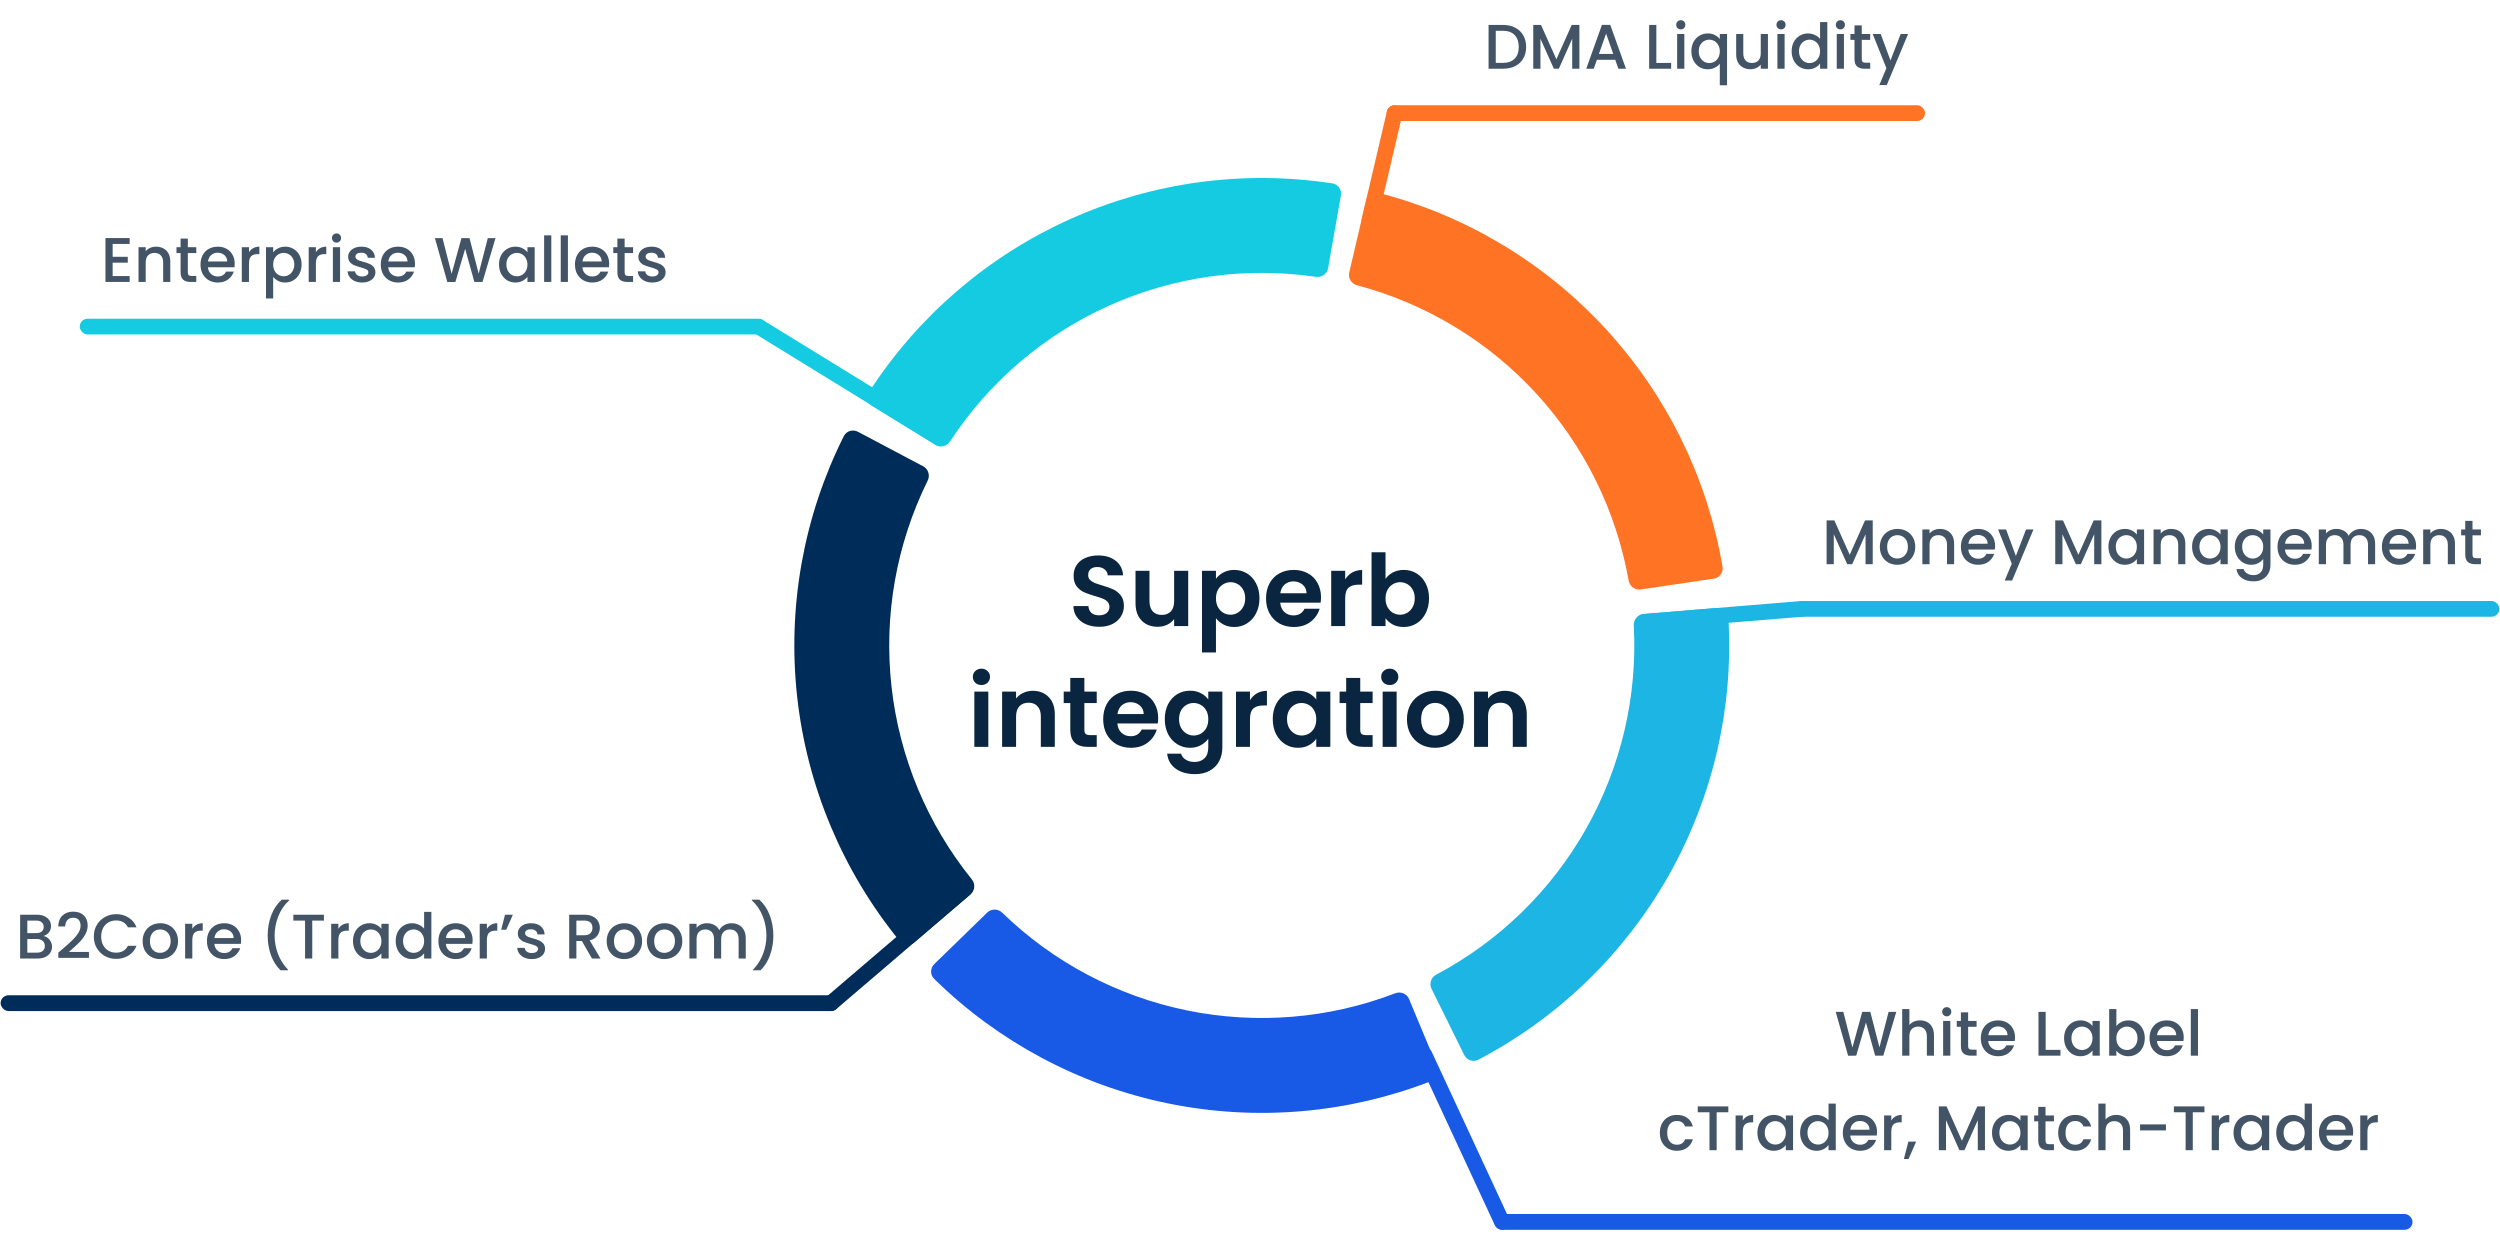
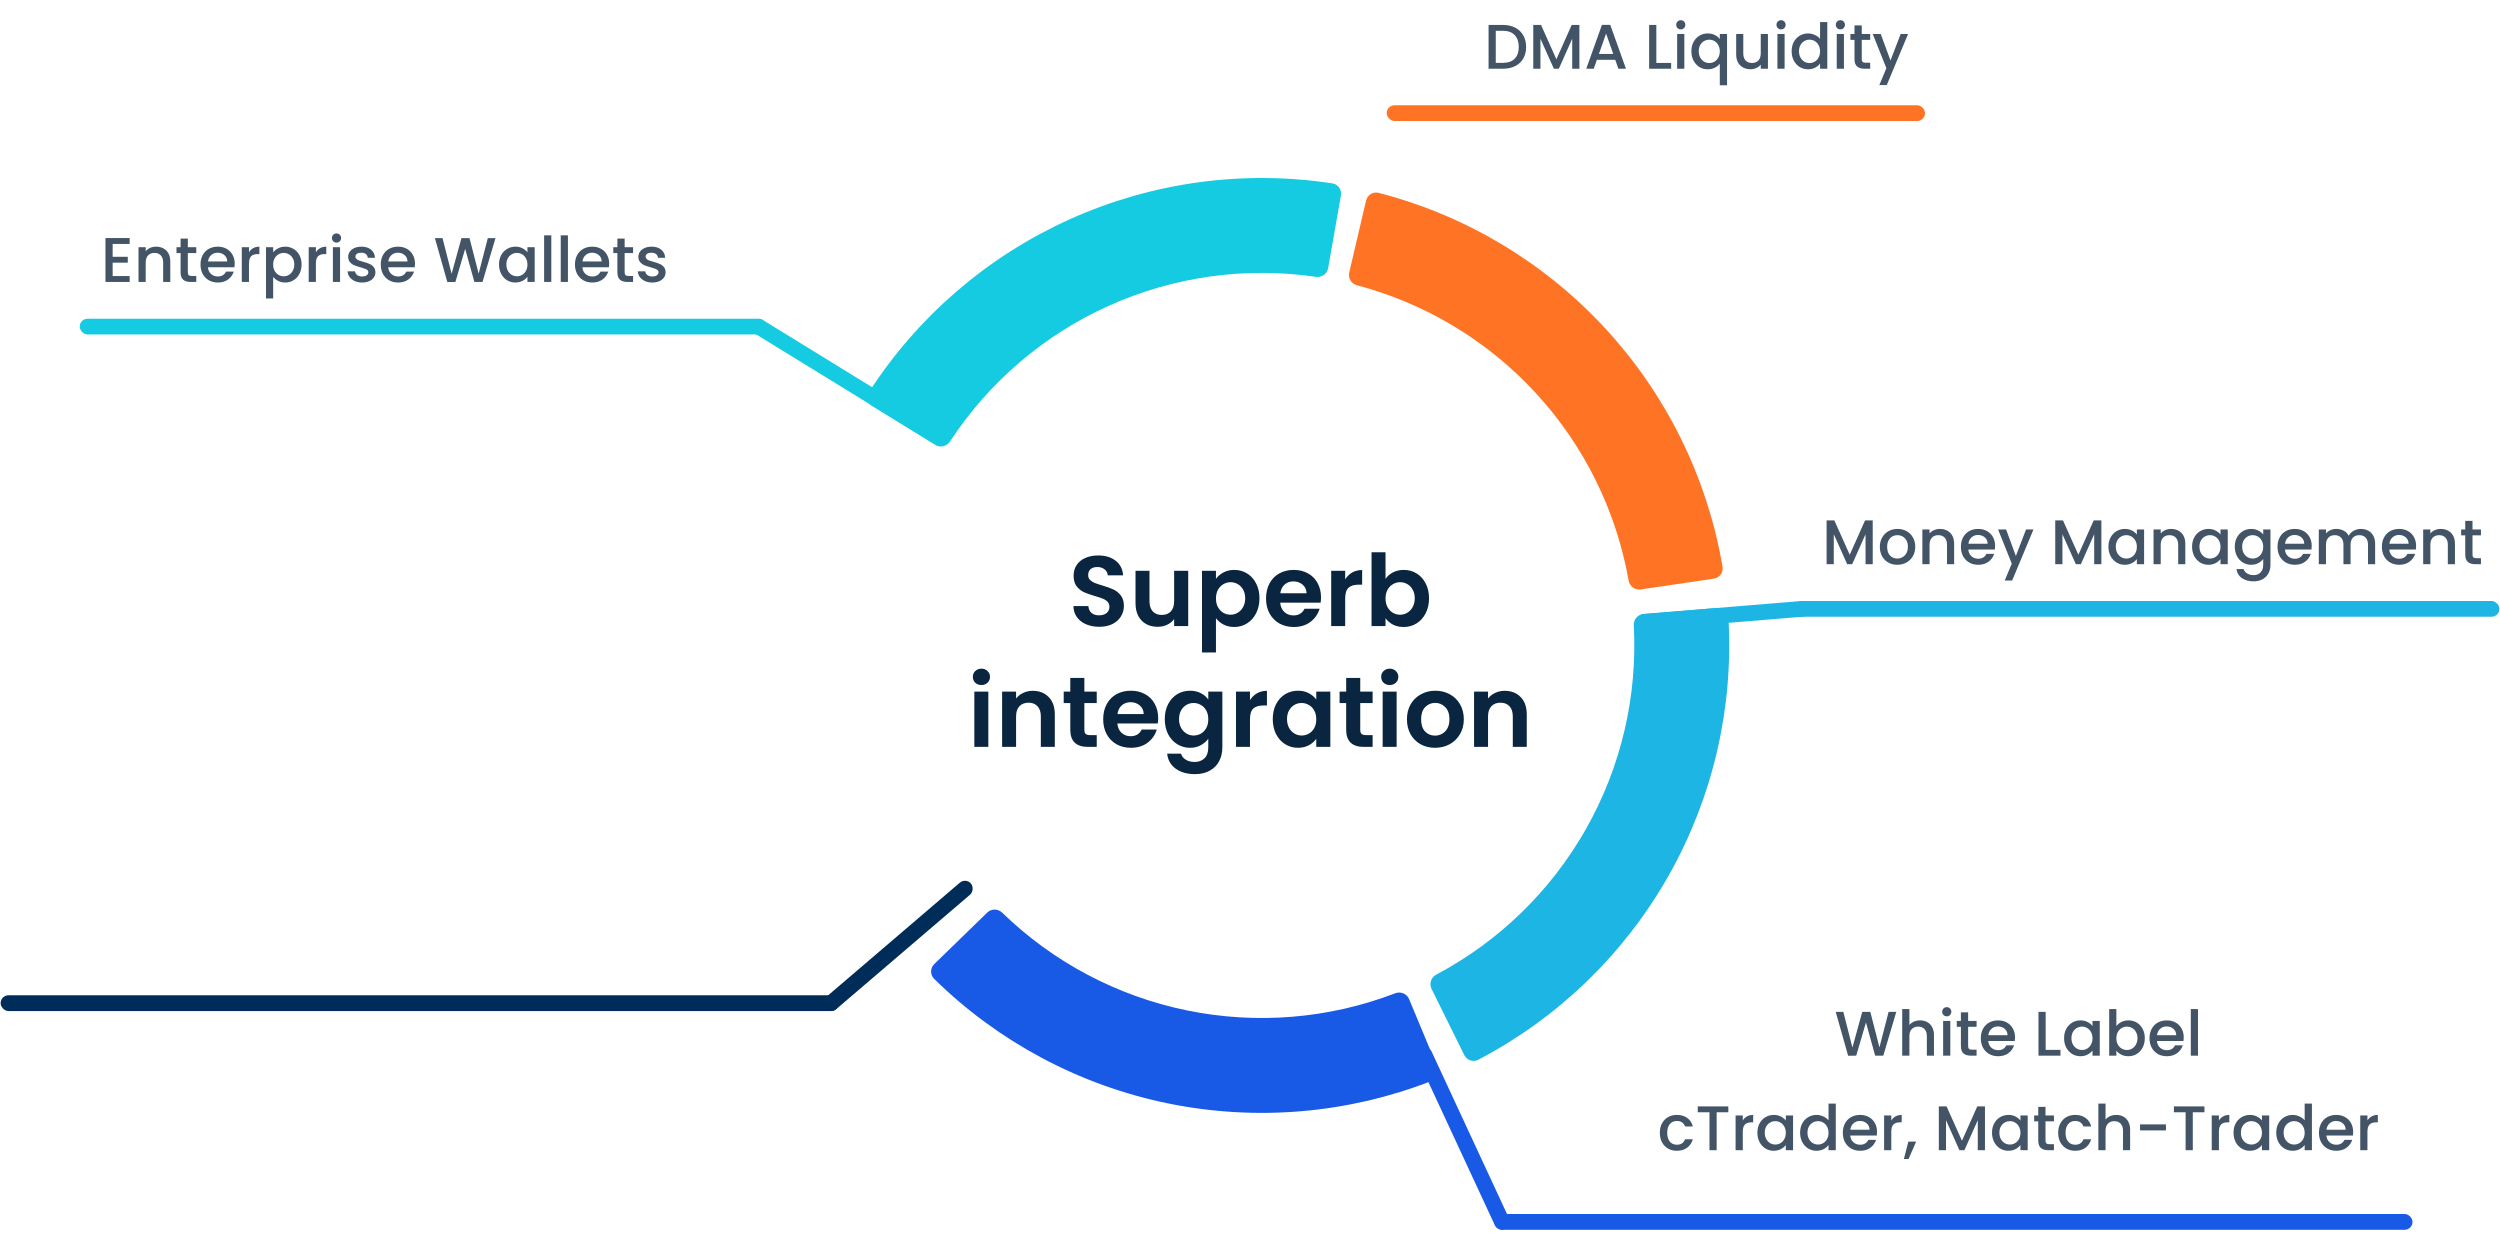
<svg xmlns="http://www.w3.org/2000/svg" width="476" height="235" viewBox="0 0 476 235" fill="none">
  <path d="M209.298 119.342C208.373 119.342 207.537 119.184 206.79 118.867C206.055 118.551 205.473 118.095 205.042 117.499C204.611 116.904 204.39 116.201 204.377 115.39H207.227C207.265 115.935 207.455 116.366 207.797 116.682C208.152 116.999 208.633 117.157 209.241 117.157C209.862 117.157 210.349 117.012 210.704 116.72C211.059 116.416 211.236 116.024 211.236 115.542C211.236 115.15 211.116 114.827 210.875 114.573C210.634 114.32 210.33 114.124 209.963 113.984C209.608 113.832 209.114 113.668 208.481 113.49C207.62 113.237 206.917 112.99 206.372 112.749C205.84 112.496 205.378 112.122 204.985 111.628C204.605 111.122 204.415 110.45 204.415 109.614C204.415 108.829 204.611 108.145 205.004 107.562C205.397 106.98 205.948 106.536 206.657 106.232C207.366 105.916 208.177 105.757 209.089 105.757C210.457 105.757 211.565 106.093 212.414 106.764C213.275 107.423 213.75 108.348 213.839 109.538H210.913C210.888 109.082 210.691 108.709 210.324 108.417C209.969 108.113 209.494 107.961 208.899 107.961C208.38 107.961 207.962 108.094 207.645 108.36C207.341 108.626 207.189 109.013 207.189 109.519C207.189 109.874 207.303 110.172 207.531 110.412C207.772 110.64 208.063 110.83 208.405 110.982C208.76 111.122 209.254 111.286 209.887 111.476C210.748 111.73 211.451 111.983 211.996 112.236C212.541 112.49 213.009 112.87 213.402 113.376C213.795 113.883 213.991 114.548 213.991 115.371C213.991 116.081 213.807 116.739 213.44 117.347C213.073 117.955 212.534 118.443 211.825 118.81C211.116 119.165 210.273 119.342 209.298 119.342ZM226.234 108.683V119.209H223.555V117.879C223.213 118.335 222.764 118.696 222.206 118.962C221.662 119.216 221.066 119.342 220.42 119.342C219.597 119.342 218.869 119.171 218.235 118.829C217.602 118.475 217.102 117.962 216.734 117.29C216.38 116.606 216.202 115.796 216.202 114.858V108.683H218.862V114.478C218.862 115.314 219.071 115.96 219.489 116.416C219.907 116.86 220.477 117.081 221.199 117.081C221.934 117.081 222.51 116.86 222.928 116.416C223.346 115.96 223.555 115.314 223.555 114.478V108.683H226.234ZM231.519 110.203C231.861 109.722 232.329 109.323 232.925 109.006C233.533 108.677 234.223 108.512 234.996 108.512C235.895 108.512 236.706 108.734 237.428 109.177C238.162 109.621 238.739 110.254 239.157 111.077C239.587 111.888 239.803 112.832 239.803 113.908C239.803 114.985 239.587 115.941 239.157 116.777C238.739 117.601 238.162 118.24 237.428 118.696C236.706 119.152 235.895 119.38 234.996 119.38C234.223 119.38 233.539 119.222 232.944 118.905C232.361 118.589 231.886 118.19 231.519 117.708V124.225H228.859V108.683H231.519V110.203ZM237.086 113.908C237.086 113.275 236.953 112.73 236.687 112.274C236.433 111.806 236.091 111.451 235.661 111.21C235.243 110.97 234.787 110.849 234.293 110.849C233.811 110.849 233.355 110.976 232.925 111.229C232.507 111.47 232.165 111.825 231.899 112.293C231.645 112.762 231.519 113.313 231.519 113.946C231.519 114.58 231.645 115.131 231.899 115.599C232.165 116.068 232.507 116.429 232.925 116.682C233.355 116.923 233.811 117.043 234.293 117.043C234.787 117.043 235.243 116.917 235.661 116.663C236.091 116.41 236.433 116.049 236.687 115.58C236.953 115.112 237.086 114.554 237.086 113.908ZM251.521 113.718C251.521 114.098 251.495 114.44 251.445 114.744H243.75C243.813 115.504 244.079 116.1 244.548 116.53C245.016 116.961 245.593 117.176 246.277 117.176C247.265 117.176 247.968 116.752 248.386 115.903H251.255C250.951 116.917 250.368 117.753 249.507 118.411C248.645 119.057 247.588 119.38 246.334 119.38C245.32 119.38 244.408 119.159 243.598 118.715C242.8 118.259 242.173 117.62 241.717 116.796C241.273 115.973 241.052 115.023 241.052 113.946C241.052 112.857 241.273 111.901 241.717 111.077C242.16 110.254 242.781 109.621 243.579 109.177C244.377 108.734 245.295 108.512 246.334 108.512C247.334 108.512 248.227 108.728 249.013 109.158C249.811 109.589 250.425 110.203 250.856 111.001C251.299 111.787 251.521 112.692 251.521 113.718ZM248.766 112.958C248.753 112.274 248.506 111.73 248.025 111.324C247.543 110.906 246.954 110.697 246.258 110.697C245.599 110.697 245.042 110.9 244.586 111.305C244.142 111.698 243.87 112.249 243.769 112.958H248.766ZM256.122 110.317C256.464 109.76 256.908 109.323 257.452 109.006C258.01 108.69 258.643 108.531 259.352 108.531V111.324H258.649C257.813 111.324 257.18 111.521 256.749 111.913C256.331 112.306 256.122 112.99 256.122 113.965V119.209H253.462V108.683H256.122V110.317ZM263.804 110.222C264.146 109.716 264.615 109.304 265.21 108.987C265.818 108.671 266.508 108.512 267.281 108.512C268.18 108.512 268.991 108.734 269.713 109.177C270.448 109.621 271.024 110.254 271.442 111.077C271.873 111.888 272.088 112.832 272.088 113.908C272.088 114.985 271.873 115.941 271.442 116.777C271.024 117.601 270.448 118.24 269.713 118.696C268.991 119.152 268.18 119.38 267.281 119.38C266.496 119.38 265.805 119.228 265.21 118.924C264.627 118.608 264.159 118.202 263.804 117.708V119.209H261.144V105.149H263.804V110.222ZM269.371 113.908C269.371 113.275 269.238 112.73 268.972 112.274C268.719 111.806 268.377 111.451 267.946 111.21C267.528 110.97 267.072 110.849 266.578 110.849C266.097 110.849 265.641 110.976 265.21 111.229C264.792 111.47 264.45 111.825 264.184 112.293C263.931 112.762 263.804 113.313 263.804 113.946C263.804 114.58 263.931 115.131 264.184 115.599C264.45 116.068 264.792 116.429 265.21 116.682C265.641 116.923 266.097 117.043 266.578 117.043C267.072 117.043 267.528 116.917 267.946 116.663C268.377 116.41 268.719 116.049 268.972 115.58C269.238 115.112 269.371 114.554 269.371 113.908ZM186.864 130.429C186.395 130.429 186.003 130.284 185.686 129.992C185.382 129.688 185.23 129.315 185.23 128.871C185.23 128.428 185.382 128.061 185.686 127.769C186.003 127.465 186.395 127.313 186.864 127.313C187.333 127.313 187.719 127.465 188.023 127.769C188.34 128.061 188.498 128.428 188.498 128.871C188.498 129.315 188.34 129.688 188.023 129.992C187.719 130.284 187.333 130.429 186.864 130.429ZM188.175 131.683V142.209H185.515V131.683H188.175ZM196.636 131.531C197.89 131.531 198.903 131.93 199.676 132.728C200.449 133.514 200.835 134.616 200.835 136.034V142.209H198.175V136.395C198.175 135.559 197.966 134.92 197.548 134.476C197.13 134.02 196.56 133.792 195.838 133.792C195.103 133.792 194.521 134.02 194.09 134.476C193.672 134.92 193.463 135.559 193.463 136.395V142.209H190.803V131.683H193.463V132.994C193.818 132.538 194.267 132.184 194.812 131.93C195.369 131.664 195.977 131.531 196.636 131.531ZM206.462 133.868V138.96C206.462 139.315 206.544 139.575 206.709 139.739C206.886 139.891 207.177 139.967 207.583 139.967H208.818V142.209H207.146C204.904 142.209 203.783 141.12 203.783 138.941V133.868H202.529V131.683H203.783V129.08H206.462V131.683H208.818V133.868H206.462ZM220.516 136.718C220.516 137.098 220.491 137.44 220.44 137.744H212.745C212.808 138.504 213.074 139.1 213.543 139.53C214.012 139.961 214.588 140.176 215.272 140.176C216.26 140.176 216.963 139.752 217.381 138.903H220.25C219.946 139.917 219.363 140.753 218.502 141.411C217.641 142.057 216.583 142.38 215.329 142.38C214.316 142.38 213.404 142.159 212.593 141.715C211.795 141.259 211.168 140.62 210.712 139.796C210.269 138.973 210.047 138.023 210.047 136.946C210.047 135.857 210.269 134.901 210.712 134.077C211.155 133.254 211.776 132.621 212.574 132.177C213.372 131.734 214.29 131.512 215.329 131.512C216.33 131.512 217.223 131.728 218.008 132.158C218.806 132.589 219.42 133.203 219.851 134.001C220.294 134.787 220.516 135.692 220.516 136.718ZM217.761 135.958C217.748 135.274 217.501 134.73 217.02 134.324C216.539 133.906 215.95 133.697 215.253 133.697C214.594 133.697 214.037 133.9 213.581 134.305C213.138 134.698 212.865 135.249 212.764 135.958H217.761ZM226.58 131.512C227.366 131.512 228.056 131.671 228.651 131.987C229.247 132.291 229.715 132.69 230.057 133.184V131.683H232.736V142.285C232.736 143.261 232.54 144.128 232.147 144.888C231.755 145.661 231.166 146.269 230.38 146.712C229.595 147.168 228.645 147.396 227.53 147.396C226.036 147.396 224.807 147.048 223.844 146.351C222.894 145.655 222.356 144.705 222.229 143.501H224.87C225.01 143.983 225.307 144.363 225.763 144.641C226.232 144.933 226.796 145.078 227.454 145.078C228.227 145.078 228.854 144.844 229.335 144.375C229.817 143.919 230.057 143.223 230.057 142.285V140.651C229.715 141.145 229.24 141.557 228.632 141.886C228.037 142.216 227.353 142.38 226.58 142.38C225.694 142.38 224.883 142.152 224.148 141.696C223.414 141.24 222.831 140.601 222.4 139.777C221.982 138.941 221.773 137.985 221.773 136.908C221.773 135.844 221.982 134.901 222.4 134.077C222.831 133.254 223.407 132.621 224.129 132.177C224.864 131.734 225.681 131.512 226.58 131.512ZM230.057 136.946C230.057 136.3 229.931 135.749 229.677 135.293C229.424 134.825 229.082 134.47 228.651 134.229C228.221 133.976 227.758 133.849 227.264 133.849C226.77 133.849 226.314 133.97 225.896 134.21C225.478 134.451 225.136 134.806 224.87 135.274C224.617 135.73 224.49 136.275 224.49 136.908C224.49 137.542 224.617 138.099 224.87 138.58C225.136 139.049 225.478 139.41 225.896 139.663C226.327 139.917 226.783 140.043 227.264 140.043C227.758 140.043 228.221 139.923 228.651 139.682C229.082 139.429 229.424 139.074 229.677 138.618C229.931 138.15 230.057 137.592 230.057 136.946ZM237.994 133.317C238.336 132.76 238.78 132.323 239.324 132.006C239.882 131.69 240.515 131.531 241.224 131.531V134.324H240.521C239.685 134.324 239.052 134.521 238.621 134.913C238.203 135.306 237.994 135.99 237.994 136.965V142.209H235.334V131.683H237.994V133.317ZM242.332 136.908C242.332 135.844 242.541 134.901 242.959 134.077C243.39 133.254 243.966 132.621 244.688 132.177C245.423 131.734 246.24 131.512 247.139 131.512C247.924 131.512 248.608 131.671 249.191 131.987C249.786 132.304 250.261 132.703 250.616 133.184V131.683H253.295V142.209H250.616V140.67C250.274 141.164 249.799 141.576 249.191 141.905C248.596 142.222 247.905 142.38 247.12 142.38C246.233 142.38 245.423 142.152 244.688 141.696C243.966 141.24 243.39 140.601 242.959 139.777C242.541 138.941 242.332 137.985 242.332 136.908ZM250.616 136.946C250.616 136.3 250.489 135.749 250.236 135.293C249.983 134.825 249.641 134.47 249.21 134.229C248.779 133.976 248.317 133.849 247.823 133.849C247.329 133.849 246.873 133.97 246.455 134.21C246.037 134.451 245.695 134.806 245.429 135.274C245.176 135.73 245.049 136.275 245.049 136.908C245.049 137.542 245.176 138.099 245.429 138.58C245.695 139.049 246.037 139.41 246.455 139.663C246.886 139.917 247.342 140.043 247.823 140.043C248.317 140.043 248.779 139.923 249.21 139.682C249.641 139.429 249.983 139.074 250.236 138.618C250.489 138.15 250.616 137.592 250.616 136.946ZM258.99 133.868V138.96C258.99 139.315 259.072 139.575 259.237 139.739C259.414 139.891 259.706 139.967 260.111 139.967H261.346V142.209H259.674C257.432 142.209 256.311 141.12 256.311 138.941V133.868H255.057V131.683H256.311V129.08H258.99V131.683H261.346V133.868H258.99ZM264.608 130.429C264.14 130.429 263.747 130.284 263.43 129.992C263.126 129.688 262.974 129.315 262.974 128.871C262.974 128.428 263.126 128.061 263.43 127.769C263.747 127.465 264.14 127.313 264.608 127.313C265.077 127.313 265.463 127.465 265.767 127.769C266.084 128.061 266.242 128.428 266.242 128.871C266.242 129.315 266.084 129.688 265.767 129.992C265.463 130.284 265.077 130.429 264.608 130.429ZM265.919 131.683V142.209H263.259V131.683H265.919ZM273.221 142.38C272.208 142.38 271.296 142.159 270.485 141.715C269.675 141.259 269.035 140.62 268.566 139.796C268.11 138.973 267.882 138.023 267.882 136.946C267.882 135.87 268.117 134.92 268.585 134.096C269.067 133.273 269.719 132.64 270.542 132.196C271.366 131.74 272.284 131.512 273.297 131.512C274.311 131.512 275.229 131.74 276.052 132.196C276.876 132.64 277.522 133.273 277.99 134.096C278.472 134.92 278.712 135.87 278.712 136.946C278.712 138.023 278.465 138.973 277.971 139.796C277.49 140.62 276.831 141.259 275.995 141.715C275.172 142.159 274.247 142.38 273.221 142.38ZM273.221 140.062C273.703 140.062 274.152 139.948 274.57 139.72C275.001 139.48 275.343 139.125 275.596 138.656C275.85 138.188 275.976 137.618 275.976 136.946C275.976 135.946 275.71 135.179 275.178 134.647C274.659 134.103 274.019 133.83 273.259 133.83C272.499 133.83 271.86 134.103 271.34 134.647C270.834 135.179 270.58 135.946 270.58 136.946C270.58 137.947 270.827 138.72 271.321 139.264C271.828 139.796 272.461 140.062 273.221 140.062ZM286.496 131.531C287.75 131.531 288.764 131.93 289.536 132.728C290.309 133.514 290.695 134.616 290.695 136.034V142.209H288.035V136.395C288.035 135.559 287.826 134.92 287.408 134.476C286.99 134.02 286.42 133.792 285.698 133.792C284.964 133.792 284.381 134.02 283.95 134.476C283.532 134.92 283.323 135.559 283.323 136.395V142.209H280.663V131.683H283.323V132.994C283.678 132.538 284.128 132.184 284.672 131.93C285.23 131.664 285.838 131.531 286.496 131.531Z" fill="#0A2540" />
  <path d="M326.949 115.757C328.049 115.666 329.018 116.485 329.084 117.588C330.106 134.702 326.163 151.764 317.708 166.712C309.253 181.66 296.661 193.83 281.466 201.771C280.487 202.283 279.286 201.875 278.797 200.884L272.563 188.274C272.073 187.284 272.481 186.087 273.457 185.57C285.407 179.237 295.31 169.612 301.982 157.817C308.654 146.022 311.801 132.575 311.072 119.07C311.012 117.967 311.828 117.001 312.929 116.911L326.949 115.757Z" fill="#1DB5E3" />
  <path d="M273.694 203.206C274.118 204.225 273.637 205.399 272.608 205.8C256.637 212.035 239.189 213.53 222.366 210.08C205.542 206.631 190.09 198.391 177.862 186.374C177.074 185.6 177.093 184.332 177.884 183.561L187.967 173.752C188.759 172.982 190.023 173.002 190.815 173.771C200.515 183.195 212.719 189.66 225.994 192.381C239.27 195.103 253.033 193.963 265.659 189.117C266.69 188.721 267.86 189.201 268.285 190.22L273.694 203.206Z" fill="#1859E6" />
-   <path d="M174.103 179.416C173.263 180.133 171.999 180.035 171.3 179.18C160.457 165.899 153.672 149.756 151.782 132.687C149.893 115.617 152.983 98.381 160.659 83.05C161.153 82.062 162.366 81.69 163.342 82.207L175.776 88.785C176.752 89.302 177.122 90.511 176.633 91.502C170.648 103.629 168.248 117.229 169.739 130.699C171.231 144.168 176.547 156.914 185.04 167.439C185.733 168.298 185.637 169.559 184.797 170.277L174.103 179.416Z" fill="#002C59" />
  <path d="M166.122 77.338C165.181 76.76 164.886 75.527 165.485 74.599C174.789 60.198 188.063 48.777 203.725 41.731C219.386 34.684 236.738 32.325 253.686 34.915C254.778 35.082 255.505 36.122 255.313 37.209L252.876 51.064C252.685 52.152 251.648 52.875 250.555 52.715C237.175 50.748 223.496 52.647 211.138 58.207C198.779 63.767 188.285 72.745 180.882 84.062C180.277 84.987 179.048 85.283 178.107 84.704L166.122 77.338Z" fill="#15CBE1" />
  <path d="M260.1 38.191C260.352 37.115 261.429 36.446 262.499 36.722C279.099 41.009 294.123 50.005 305.749 62.646C317.374 75.286 325.085 91.008 327.971 107.909C328.157 108.998 327.4 110.015 326.307 110.176L312.391 112.233C311.299 112.394 310.285 111.638 310.093 110.551C307.739 97.233 301.624 84.851 292.451 74.876C283.277 64.902 271.448 57.774 258.373 54.318C257.306 54.035 256.637 52.962 256.889 51.886L260.1 38.191Z" fill="#FF7324" />
  <rect x="15.181" y="60.685" width="130.77" height="3" rx="1.5" fill="#15CBE1" />
  <rect width="43.627" height="3" rx="1.5" transform="matrix(0.852 0.524 0.524 -0.852 142.4 62.701)" fill="#15CBE1" />
  <rect x="0.116" y="189.502" width="159.616" height="3" rx="1.5" fill="#002C59" />
  <rect width="36.529" height="3" rx="1.5" transform="matrix(0.76 -0.65 -0.65 -0.76 158.083 193.111)" fill="#002C59" />
  <path d="M21.449 46.449V48.897H24.329V50.013H21.449V52.569H24.689V53.685H20.081V45.333H24.689V46.449H21.449ZM29.71 46.965C30.23 46.965 30.694 47.073 31.102 47.289C31.518 47.505 31.842 47.825 32.074 48.249C32.306 48.673 32.422 49.185 32.422 49.785V53.685H31.066V49.989C31.066 49.397 30.918 48.945 30.622 48.633C30.326 48.313 29.922 48.153 29.41 48.153C28.898 48.153 28.49 48.313 28.186 48.633C27.89 48.945 27.742 49.397 27.742 49.989V53.685H26.374V47.073H27.742V47.829C27.966 47.557 28.25 47.345 28.594 47.193C28.946 47.041 29.318 46.965 29.71 46.965ZM35.763 48.189V51.849C35.763 52.097 35.819 52.277 35.931 52.389C36.051 52.493 36.251 52.545 36.531 52.545H37.371V53.685H36.291C35.675 53.685 35.203 53.541 34.875 53.253C34.547 52.965 34.383 52.497 34.383 51.849V48.189H33.603V47.073H34.383V45.429H35.763V47.073H37.371V48.189H35.763ZM44.692 50.217C44.692 50.465 44.676 50.689 44.644 50.889H39.592C39.632 51.417 39.828 51.841 40.18 52.161C40.532 52.481 40.964 52.641 41.476 52.641C42.212 52.641 42.732 52.333 43.036 51.717H44.512C44.312 52.325 43.948 52.825 43.42 53.217C42.9 53.601 42.252 53.793 41.476 53.793C40.844 53.793 40.276 53.653 39.772 53.373C39.276 53.085 38.884 52.685 38.596 52.173C38.316 51.653 38.176 51.053 38.176 50.373C38.176 49.693 38.312 49.097 38.584 48.585C38.864 48.065 39.252 47.665 39.748 47.385C40.252 47.105 40.828 46.965 41.476 46.965C42.1 46.965 42.656 47.101 43.144 47.373C43.632 47.645 44.012 48.029 44.284 48.525C44.556 49.013 44.692 49.577 44.692 50.217ZM43.264 49.785C43.256 49.281 43.076 48.877 42.724 48.573C42.372 48.269 41.936 48.117 41.416 48.117C40.944 48.117 40.54 48.269 40.204 48.573C39.868 48.869 39.668 49.273 39.604 49.785H43.264ZM47.406 48.033C47.606 47.697 47.87 47.437 48.198 47.253C48.534 47.061 48.93 46.965 49.386 46.965V48.381H49.038C48.502 48.381 48.094 48.517 47.814 48.789C47.542 49.061 47.406 49.533 47.406 50.205V53.685H46.038V47.073H47.406V48.033ZM52.012 48.045C52.244 47.741 52.56 47.485 52.96 47.277C53.36 47.069 53.812 46.965 54.316 46.965C54.892 46.965 55.416 47.109 55.888 47.397C56.368 47.677 56.744 48.073 57.016 48.585C57.288 49.097 57.424 49.685 57.424 50.349C57.424 51.013 57.288 51.609 57.016 52.137C56.744 52.657 56.368 53.065 55.888 53.361C55.416 53.649 54.892 53.793 54.316 53.793C53.812 53.793 53.364 53.693 52.972 53.493C52.58 53.285 52.26 53.029 52.012 52.725V56.829H50.644V47.073H52.012V48.045ZM56.032 50.349C56.032 49.893 55.936 49.501 55.744 49.173C55.56 48.837 55.312 48.585 55 48.417C54.696 48.241 54.368 48.153 54.016 48.153C53.672 48.153 53.344 48.241 53.032 48.417C52.728 48.593 52.48 48.849 52.288 49.185C52.104 49.521 52.012 49.917 52.012 50.373C52.012 50.829 52.104 51.229 52.288 51.573C52.48 51.909 52.728 52.165 53.032 52.341C53.344 52.517 53.672 52.605 54.016 52.605C54.368 52.605 54.696 52.517 55 52.341C55.312 52.157 55.56 51.893 55.744 51.549C55.936 51.205 56.032 50.805 56.032 50.349ZM60.145 48.033C60.344 47.697 60.608 47.437 60.937 47.253C61.273 47.061 61.669 46.965 62.124 46.965V48.381H61.776C61.24 48.381 60.833 48.517 60.553 48.789C60.281 49.061 60.145 49.533 60.145 50.205V53.685H58.776V47.073H60.145V48.033ZM64.078 46.197C63.83 46.197 63.622 46.113 63.454 45.945C63.286 45.777 63.202 45.569 63.202 45.321C63.202 45.073 63.286 44.865 63.454 44.697C63.622 44.529 63.83 44.445 64.078 44.445C64.318 44.445 64.522 44.529 64.69 44.697C64.858 44.865 64.942 45.073 64.942 45.321C64.942 45.569 64.858 45.777 64.69 45.945C64.522 46.113 64.318 46.197 64.078 46.197ZM64.75 47.073V53.685H63.382V47.073H64.75ZM68.946 53.793C68.426 53.793 67.958 53.701 67.542 53.517C67.134 53.325 66.81 53.069 66.57 52.749C66.33 52.421 66.202 52.057 66.186 51.657H67.602C67.626 51.937 67.758 52.173 67.998 52.365C68.246 52.549 68.554 52.641 68.922 52.641C69.306 52.641 69.602 52.569 69.81 52.425C70.026 52.273 70.134 52.081 70.134 51.849C70.134 51.601 70.014 51.417 69.774 51.297C69.542 51.177 69.17 51.045 68.658 50.901C68.162 50.765 67.758 50.633 67.446 50.505C67.134 50.377 66.862 50.181 66.63 49.917C66.406 49.653 66.294 49.305 66.294 48.873C66.294 48.521 66.398 48.201 66.606 47.913C66.814 47.617 67.11 47.385 67.494 47.217C67.886 47.049 68.334 46.965 68.838 46.965C69.59 46.965 70.194 47.157 70.65 47.541C71.114 47.917 71.362 48.433 71.394 49.089H70.026C70.002 48.793 69.882 48.557 69.666 48.381C69.45 48.205 69.158 48.117 68.79 48.117C68.43 48.117 68.154 48.185 67.962 48.321C67.77 48.457 67.674 48.637 67.674 48.861C67.674 49.037 67.738 49.185 67.866 49.305C67.994 49.425 68.15 49.521 68.334 49.593C68.518 49.657 68.79 49.741 69.15 49.845C69.63 49.973 70.022 50.105 70.326 50.241C70.638 50.369 70.906 50.561 71.13 50.817C71.354 51.073 71.47 51.413 71.478 51.837C71.478 52.213 71.374 52.549 71.166 52.845C70.958 53.141 70.662 53.373 70.278 53.541C69.902 53.709 69.458 53.793 68.946 53.793ZM79.016 50.217C79.016 50.465 79 50.689 78.968 50.889H73.916C73.956 51.417 74.152 51.841 74.504 52.161C74.856 52.481 75.288 52.641 75.8 52.641C76.536 52.641 77.056 52.333 77.36 51.717H78.836C78.636 52.325 78.272 52.825 77.744 53.217C77.224 53.601 76.576 53.793 75.8 53.793C75.168 53.793 74.6 53.653 74.096 53.373C73.6 53.085 73.208 52.685 72.92 52.173C72.64 51.653 72.5 51.053 72.5 50.373C72.5 49.693 72.636 49.097 72.908 48.585C73.188 48.065 73.576 47.665 74.072 47.385C74.576 47.105 75.152 46.965 75.8 46.965C76.424 46.965 76.98 47.101 77.468 47.373C77.956 47.645 78.336 48.029 78.608 48.525C78.88 49.013 79.016 49.577 79.016 50.217ZM77.588 49.785C77.58 49.281 77.4 48.877 77.048 48.573C76.696 48.269 76.26 48.117 75.74 48.117C75.268 48.117 74.864 48.269 74.528 48.573C74.192 48.869 73.992 49.273 73.928 49.785H77.588ZM94.34 45.345L91.868 53.685H90.32L88.568 47.373L86.708 53.685L85.172 53.697L82.808 45.345H84.26L85.988 52.137L87.86 45.345H89.396L91.136 52.101L92.876 45.345H94.34ZM95.012 50.349C95.012 49.685 95.148 49.097 95.42 48.585C95.7 48.073 96.076 47.677 96.548 47.397C97.028 47.109 97.556 46.965 98.132 46.965C98.652 46.965 99.104 47.069 99.488 47.277C99.88 47.477 100.192 47.729 100.424 48.033V47.073H101.804V53.685H100.424V52.701C100.192 53.013 99.876 53.273 99.476 53.481C99.076 53.689 98.62 53.793 98.108 53.793C97.54 53.793 97.02 53.649 96.548 53.361C96.076 53.065 95.7 52.657 95.42 52.137C95.148 51.609 95.012 51.013 95.012 50.349ZM100.424 50.373C100.424 49.917 100.328 49.521 100.136 49.185C99.952 48.849 99.708 48.593 99.404 48.417C99.1 48.241 98.772 48.153 98.42 48.153C98.068 48.153 97.74 48.241 97.436 48.417C97.132 48.585 96.884 48.837 96.692 49.173C96.508 49.501 96.416 49.893 96.416 50.349C96.416 50.805 96.508 51.205 96.692 51.549C96.884 51.893 97.132 52.157 97.436 52.341C97.748 52.517 98.076 52.605 98.42 52.605C98.772 52.605 99.1 52.517 99.404 52.341C99.708 52.165 99.952 51.909 100.136 51.573C100.328 51.229 100.424 50.829 100.424 50.373ZM104.969 44.805V53.685H103.601V44.805H104.969ZM108.133 44.805V53.685H106.765V44.805H108.133ZM115.989 50.217C115.989 50.465 115.973 50.689 115.941 50.889H110.889C110.929 51.417 111.125 51.841 111.477 52.161C111.829 52.481 112.261 52.641 112.773 52.641C113.509 52.641 114.029 52.333 114.333 51.717H115.809C115.609 52.325 115.245 52.825 114.717 53.217C114.197 53.601 113.549 53.793 112.773 53.793C112.141 53.793 111.573 53.653 111.069 53.373C110.573 53.085 110.181 52.685 109.893 52.173C109.613 51.653 109.473 51.053 109.473 50.373C109.473 49.693 109.609 49.097 109.881 48.585C110.161 48.065 110.549 47.665 111.045 47.385C111.549 47.105 112.125 46.965 112.773 46.965C113.397 46.965 113.953 47.101 114.441 47.373C114.929 47.645 115.309 48.029 115.581 48.525C115.853 49.013 115.989 49.577 115.989 50.217ZM114.561 49.785C114.553 49.281 114.373 48.877 114.021 48.573C113.669 48.269 113.233 48.117 112.713 48.117C112.241 48.117 111.837 48.269 111.501 48.573C111.165 48.869 110.965 49.273 110.901 49.785H114.561ZM118.931 48.189V51.849C118.931 52.097 118.987 52.277 119.099 52.389C119.219 52.493 119.419 52.545 119.699 52.545H120.539V53.685H119.459C118.843 53.685 118.371 53.541 118.043 53.253C117.715 52.965 117.551 52.497 117.551 51.849V48.189H116.771V47.073H117.551V45.429H118.931V47.073H120.539V48.189H118.931ZM124.2 53.793C123.68 53.793 123.212 53.701 122.796 53.517C122.388 53.325 122.064 53.069 121.824 52.749C121.584 52.421 121.456 52.057 121.44 51.657H122.856C122.88 51.937 123.012 52.173 123.252 52.365C123.5 52.549 123.808 52.641 124.176 52.641C124.56 52.641 124.856 52.569 125.064 52.425C125.28 52.273 125.388 52.081 125.388 51.849C125.388 51.601 125.268 51.417 125.028 51.297C124.796 51.177 124.424 51.045 123.912 50.901C123.416 50.765 123.012 50.633 122.7 50.505C122.388 50.377 122.116 50.181 121.884 49.917C121.66 49.653 121.548 49.305 121.548 48.873C121.548 48.521 121.652 48.201 121.86 47.913C122.068 47.617 122.364 47.385 122.748 47.217C123.14 47.049 123.588 46.965 124.092 46.965C124.844 46.965 125.448 47.157 125.904 47.541C126.368 47.917 126.616 48.433 126.648 49.089H125.28C125.256 48.793 125.136 48.557 124.92 48.381C124.704 48.205 124.412 48.117 124.044 48.117C123.684 48.117 123.408 48.185 123.216 48.321C123.024 48.457 122.928 48.637 122.928 48.861C122.928 49.037 122.992 49.185 123.12 49.305C123.248 49.425 123.404 49.521 123.588 49.593C123.772 49.657 124.044 49.741 124.404 49.845C124.884 49.973 125.276 50.105 125.58 50.241C125.892 50.369 126.16 50.561 126.384 50.817C126.608 51.073 126.724 51.413 126.732 51.837C126.732 52.213 126.628 52.549 126.42 52.845C126.212 53.141 125.916 53.373 125.532 53.541C125.156 53.709 124.712 53.793 124.2 53.793Z" fill="#425466" />
-   <path d="M8.296 178.218C8.745 178.298 9.124 178.534 9.437 178.926C9.748 179.318 9.905 179.762 9.905 180.258C9.905 180.682 9.793 181.066 9.569 181.41C9.352 181.746 9.037 182.014 8.62 182.214C8.204 182.406 7.721 182.502 7.168 182.502H3.833V174.162H7.013C7.58 174.162 8.069 174.258 8.476 174.45C8.884 174.642 9.193 174.902 9.4 175.23C9.608 175.55 9.713 175.91 9.713 176.31C9.713 176.79 9.585 177.19 9.329 177.51C9.072 177.83 8.729 178.066 8.296 178.218ZM5.2 177.666H6.893C7.34 177.666 7.689 177.566 7.936 177.366C8.193 177.158 8.32 176.862 8.32 176.478C8.32 176.102 8.193 175.81 7.936 175.602C7.689 175.386 7.34 175.278 6.893 175.278H5.2V177.666ZM7.048 181.386C7.513 181.386 7.877 181.274 8.14 181.05C8.405 180.826 8.537 180.514 8.537 180.114C8.537 179.706 8.396 179.382 8.117 179.142C7.837 178.902 7.465 178.782 7 178.782H5.2V181.386H7.048ZM11.967 180.642C12.735 179.978 13.339 179.434 13.779 179.01C14.227 178.578 14.599 178.13 14.895 177.666C15.191 177.202 15.339 176.738 15.339 176.274C15.339 175.794 15.223 175.418 14.991 175.146C14.767 174.874 14.411 174.738 13.923 174.738C13.451 174.738 13.083 174.89 12.819 175.194C12.563 175.49 12.427 175.89 12.411 176.394H11.091C11.115 175.482 11.387 174.786 11.907 174.306C12.435 173.818 13.103 173.574 13.911 173.574C14.783 173.574 15.463 173.814 15.951 174.294C16.447 174.774 16.695 175.414 16.695 176.214C16.695 176.79 16.547 177.346 16.251 177.882C15.963 178.41 15.615 178.886 15.207 179.31C14.807 179.726 14.295 180.21 13.671 180.762L13.131 181.242H16.935V182.382H11.103V181.386L11.967 180.642ZM17.861 178.314C17.861 177.498 18.049 176.766 18.425 176.118C18.809 175.47 19.325 174.966 19.973 174.606C20.629 174.238 21.345 174.054 22.121 174.054C23.009 174.054 23.797 174.274 24.485 174.714C25.181 175.146 25.685 175.762 25.997 176.562H24.353C24.137 176.122 23.837 175.794 23.453 175.578C23.069 175.362 22.625 175.254 22.121 175.254C21.569 175.254 21.077 175.378 20.645 175.626C20.213 175.874 19.873 176.23 19.625 176.694C19.385 177.158 19.265 177.698 19.265 178.314C19.265 178.93 19.385 179.47 19.625 179.934C19.873 180.398 20.213 180.758 20.645 181.014C21.077 181.262 21.569 181.386 22.121 181.386C22.625 181.386 23.069 181.278 23.453 181.062C23.837 180.846 24.137 180.518 24.353 180.078H25.997C25.685 180.878 25.181 181.494 24.485 181.926C23.797 182.358 23.009 182.574 22.121 182.574C21.337 182.574 20.621 182.394 19.973 182.034C19.325 181.666 18.809 181.158 18.425 180.51C18.049 179.862 17.861 179.13 17.861 178.314ZM30.466 182.61C29.842 182.61 29.278 182.47 28.774 182.19C28.27 181.902 27.874 181.502 27.586 180.99C27.298 180.47 27.154 179.87 27.154 179.19C27.154 178.518 27.302 177.922 27.598 177.402C27.894 176.882 28.298 176.482 28.81 176.202C29.322 175.922 29.894 175.782 30.526 175.782C31.158 175.782 31.73 175.922 32.242 176.202C32.754 176.482 33.158 176.882 33.454 177.402C33.75 177.922 33.898 178.518 33.898 179.19C33.898 179.862 33.746 180.458 33.442 180.978C33.138 181.498 32.722 181.902 32.194 182.19C31.674 182.47 31.098 182.61 30.466 182.61ZM30.466 181.422C30.818 181.422 31.146 181.338 31.45 181.17C31.762 181.002 32.014 180.75 32.206 180.414C32.398 180.078 32.494 179.67 32.494 179.19C32.494 178.71 32.402 178.306 32.218 177.978C32.034 177.642 31.79 177.39 31.486 177.222C31.182 177.054 30.854 176.97 30.502 176.97C30.15 176.97 29.822 177.054 29.518 177.222C29.222 177.39 28.986 177.642 28.81 177.978C28.634 178.306 28.546 178.71 28.546 179.19C28.546 179.902 28.726 180.454 29.086 180.846C29.454 181.23 29.914 181.422 30.466 181.422ZM36.618 176.85C36.819 176.514 37.083 176.254 37.41 176.07C37.746 175.878 38.142 175.782 38.599 175.782V177.198H38.251C37.715 177.198 37.306 177.334 37.026 177.606C36.755 177.878 36.618 178.35 36.618 179.022V182.502H35.251V175.89H36.618V176.85ZM45.916 179.034C45.916 179.282 45.9 179.506 45.868 179.706H40.816C40.856 180.234 41.052 180.658 41.404 180.978C41.756 181.298 42.188 181.458 42.7 181.458C43.436 181.458 43.956 181.15 44.26 180.534H45.736C45.536 181.142 45.172 181.642 44.644 182.034C44.124 182.418 43.476 182.61 42.7 182.61C42.068 182.61 41.5 182.47 40.996 182.19C40.5 181.902 40.108 181.502 39.82 180.99C39.54 180.47 39.4 179.87 39.4 179.19C39.4 178.51 39.536 177.914 39.808 177.402C40.088 176.882 40.476 176.482 40.972 176.202C41.476 175.922 42.052 175.782 42.7 175.782C43.324 175.782 43.88 175.918 44.368 176.19C44.856 176.462 45.236 176.846 45.508 177.342C45.78 177.83 45.916 178.394 45.916 179.034ZM44.488 178.602C44.48 178.098 44.3 177.694 43.948 177.39C43.596 177.086 43.16 176.934 42.64 176.934C42.168 176.934 41.764 177.086 41.428 177.39C41.092 177.686 40.892 178.09 40.828 178.602H44.488ZM53.403 184.734C52.619 183.982 52.015 183.026 51.591 181.866C51.175 180.706 50.967 179.462 50.967 178.134C50.967 176.774 51.191 175.49 51.639 174.282C52.095 173.074 52.763 172.078 53.643 171.294H55.059V171.426C54.139 172.274 53.447 173.29 52.983 174.474C52.519 175.658 52.287 176.878 52.287 178.134C52.287 179.342 52.503 180.51 52.935 181.638C53.367 182.766 53.995 183.754 54.819 184.602V184.734H53.403ZM61.674 174.162V175.278H59.454V182.502H58.086V175.278H55.854V174.162H61.674ZM64.427 176.85C64.627 176.514 64.891 176.254 65.219 176.07C65.555 175.878 65.951 175.782 66.407 175.782V177.198H66.059C65.523 177.198 65.115 177.334 64.835 177.606C64.563 177.878 64.427 178.35 64.427 179.022V182.502H63.059V175.89H64.427V176.85ZM67.209 179.166C67.209 178.502 67.344 177.914 67.617 177.402C67.897 176.89 68.272 176.494 68.745 176.214C69.225 175.926 69.752 175.782 70.329 175.782C70.849 175.782 71.3 175.886 71.684 176.094C72.076 176.294 72.388 176.546 72.621 176.85V175.89H74.001V182.502H72.621V181.518C72.388 181.83 72.073 182.09 71.672 182.298C71.272 182.506 70.817 182.61 70.305 182.61C69.737 182.61 69.216 182.466 68.745 182.178C68.272 181.882 67.897 181.474 67.617 180.954C67.344 180.426 67.209 179.83 67.209 179.166ZM72.621 179.19C72.621 178.734 72.525 178.338 72.332 178.002C72.148 177.666 71.904 177.41 71.6 177.234C71.296 177.058 70.969 176.97 70.617 176.97C70.264 176.97 69.936 177.058 69.632 177.234C69.329 177.402 69.081 177.654 68.888 177.99C68.704 178.318 68.612 178.71 68.612 179.166C68.612 179.622 68.704 180.022 68.888 180.366C69.081 180.71 69.329 180.974 69.632 181.158C69.945 181.334 70.272 181.422 70.617 181.422C70.969 181.422 71.296 181.334 71.6 181.158C71.904 180.982 72.148 180.726 72.332 180.39C72.525 180.046 72.621 179.646 72.621 179.19ZM75.341 179.166C75.341 178.502 75.477 177.914 75.749 177.402C76.029 176.89 76.405 176.494 76.877 176.214C77.357 175.926 77.889 175.782 78.473 175.782C78.905 175.782 79.329 175.878 79.745 176.07C80.169 176.254 80.505 176.502 80.753 176.814V173.622H82.133V182.502H80.753V181.506C80.529 181.826 80.217 182.09 79.817 182.298C79.425 182.506 78.973 182.61 78.461 182.61C77.885 182.61 77.357 182.466 76.877 182.178C76.405 181.882 76.029 181.474 75.749 180.954C75.477 180.426 75.341 179.83 75.341 179.166ZM80.753 179.19C80.753 178.734 80.657 178.338 80.465 178.002C80.281 177.666 80.037 177.41 79.733 177.234C79.429 177.058 79.101 176.97 78.749 176.97C78.397 176.97 78.069 177.058 77.765 177.234C77.461 177.402 77.213 177.654 77.021 177.99C76.837 178.318 76.745 178.71 76.745 179.166C76.745 179.622 76.837 180.022 77.021 180.366C77.213 180.71 77.461 180.974 77.765 181.158C78.077 181.334 78.405 181.422 78.749 181.422C79.101 181.422 79.429 181.334 79.733 181.158C80.037 180.982 80.281 180.726 80.465 180.39C80.657 180.046 80.753 179.646 80.753 179.19ZM89.99 179.034C89.99 179.282 89.974 179.506 89.942 179.706H84.89C84.93 180.234 85.126 180.658 85.478 180.978C85.83 181.298 86.262 181.458 86.774 181.458C87.51 181.458 88.03 181.15 88.334 180.534H89.81C89.61 181.142 89.246 181.642 88.718 182.034C88.198 182.418 87.55 182.61 86.774 182.61C86.142 182.61 85.574 182.47 85.07 182.19C84.574 181.902 84.182 181.502 83.894 180.99C83.614 180.47 83.474 179.87 83.474 179.19C83.474 178.51 83.61 177.914 83.882 177.402C84.162 176.882 84.55 176.482 85.046 176.202C85.55 175.922 86.126 175.782 86.774 175.782C87.398 175.782 87.954 175.918 88.442 176.19C88.93 176.462 89.31 176.846 89.582 177.342C89.854 177.83 89.99 178.394 89.99 179.034ZM88.562 178.602C88.554 178.098 88.374 177.694 88.022 177.39C87.67 177.086 87.234 176.934 86.714 176.934C86.242 176.934 85.838 177.086 85.502 177.39C85.166 177.686 84.966 178.09 84.902 178.602H88.562ZM92.704 176.85C92.904 176.514 93.168 176.254 93.496 176.07C93.832 175.878 94.228 175.782 94.684 175.782V177.198H94.336C93.8 177.198 93.392 177.334 93.112 177.606C92.84 177.878 92.704 178.35 92.704 179.022V182.502H91.336V175.89H92.704V176.85ZM96.158 174.162H97.646L96.386 177.018H95.426L96.158 174.162ZM101.248 182.61C100.728 182.61 100.26 182.518 99.844 182.334C99.436 182.142 99.112 181.886 98.872 181.566C98.632 181.238 98.504 180.874 98.488 180.474H99.904C99.928 180.754 100.06 180.99 100.3 181.182C100.548 181.366 100.856 181.458 101.224 181.458C101.608 181.458 101.904 181.386 102.112 181.242C102.328 181.09 102.436 180.898 102.436 180.666C102.436 180.418 102.316 180.234 102.076 180.114C101.844 179.994 101.472 179.862 100.96 179.718C100.464 179.582 100.06 179.45 99.748 179.322C99.436 179.194 99.164 178.998 98.932 178.734C98.708 178.47 98.596 178.122 98.596 177.69C98.596 177.338 98.7 177.018 98.908 176.73C99.116 176.434 99.412 176.202 99.796 176.034C100.188 175.866 100.636 175.782 101.14 175.782C101.892 175.782 102.496 175.974 102.952 176.358C103.416 176.734 103.664 177.25 103.696 177.906H102.328C102.304 177.61 102.184 177.374 101.968 177.198C101.752 177.022 101.46 176.934 101.092 176.934C100.732 176.934 100.456 177.002 100.264 177.138C100.072 177.274 99.976 177.454 99.976 177.678C99.976 177.854 100.04 178.002 100.168 178.122C100.296 178.242 100.452 178.338 100.636 178.41C100.82 178.474 101.092 178.558 101.452 178.662C101.932 178.79 102.324 178.922 102.628 179.058C102.94 179.186 103.208 179.378 103.432 179.634C103.656 179.89 103.772 180.23 103.78 180.654C103.78 181.03 103.676 181.366 103.468 181.662C103.26 181.958 102.964 182.19 102.58 182.358C102.204 182.526 101.76 182.61 101.248 182.61ZM112.707 182.502L110.787 179.166H109.743V182.502H108.375V174.162H111.255C111.895 174.162 112.435 174.274 112.875 174.498C113.323 174.722 113.655 175.022 113.871 175.398C114.095 175.774 114.207 176.194 114.207 176.658C114.207 177.202 114.047 177.698 113.727 178.146C113.415 178.586 112.931 178.886 112.275 179.046L114.339 182.502H112.707ZM109.743 178.074H111.255C111.767 178.074 112.151 177.946 112.407 177.69C112.671 177.434 112.803 177.09 112.803 176.658C112.803 176.226 112.675 175.89 112.419 175.65C112.163 175.402 111.775 175.278 111.255 175.278H109.743V178.074ZM118.825 182.61C118.201 182.61 117.637 182.47 117.133 182.19C116.629 181.902 116.233 181.502 115.945 180.99C115.657 180.47 115.513 179.87 115.513 179.19C115.513 178.518 115.661 177.922 115.957 177.402C116.253 176.882 116.657 176.482 117.169 176.202C117.681 175.922 118.253 175.782 118.885 175.782C119.517 175.782 120.089 175.922 120.601 176.202C121.113 176.482 121.517 176.882 121.813 177.402C122.109 177.922 122.257 178.518 122.257 179.19C122.257 179.862 122.105 180.458 121.801 180.978C121.497 181.498 121.081 181.902 120.553 182.19C120.033 182.47 119.457 182.61 118.825 182.61ZM118.825 181.422C119.177 181.422 119.505 181.338 119.809 181.17C120.121 181.002 120.373 180.75 120.565 180.414C120.757 180.078 120.853 179.67 120.853 179.19C120.853 178.71 120.761 178.306 120.577 177.978C120.393 177.642 120.149 177.39 119.845 177.222C119.541 177.054 119.213 176.97 118.861 176.97C118.509 176.97 118.181 177.054 117.877 177.222C117.581 177.39 117.345 177.642 117.169 177.978C116.993 178.306 116.905 178.71 116.905 179.19C116.905 179.902 117.085 180.454 117.445 180.846C117.813 181.23 118.273 181.422 118.825 181.422ZM126.478 182.61C125.854 182.61 125.29 182.47 124.786 182.19C124.282 181.902 123.886 181.502 123.598 180.99C123.31 180.47 123.166 179.87 123.166 179.19C123.166 178.518 123.314 177.922 123.61 177.402C123.906 176.882 124.31 176.482 124.822 176.202C125.334 175.922 125.906 175.782 126.538 175.782C127.17 175.782 127.742 175.922 128.254 176.202C128.766 176.482 129.17 176.882 129.466 177.402C129.762 177.922 129.91 178.518 129.91 179.19C129.91 179.862 129.758 180.458 129.454 180.978C129.15 181.498 128.734 181.902 128.206 182.19C127.686 182.47 127.11 182.61 126.478 182.61ZM126.478 181.422C126.83 181.422 127.158 181.338 127.462 181.17C127.774 181.002 128.026 180.75 128.218 180.414C128.41 180.078 128.506 179.67 128.506 179.19C128.506 178.71 128.414 178.306 128.23 177.978C128.046 177.642 127.802 177.39 127.498 177.222C127.194 177.054 126.866 176.97 126.514 176.97C126.162 176.97 125.834 177.054 125.53 177.222C125.234 177.39 124.998 177.642 124.822 177.978C124.646 178.306 124.558 178.71 124.558 179.19C124.558 179.902 124.738 180.454 125.098 180.846C125.466 181.23 125.926 181.422 126.478 181.422ZM139.266 175.782C139.786 175.782 140.25 175.89 140.658 176.106C141.074 176.322 141.398 176.642 141.63 177.066C141.87 177.49 141.99 178.002 141.99 178.602V182.502H140.634V178.806C140.634 178.214 140.486 177.762 140.19 177.45C139.894 177.13 139.49 176.97 138.978 176.97C138.466 176.97 138.058 177.13 137.754 177.45C137.458 177.762 137.31 178.214 137.31 178.806V182.502H135.954V178.806C135.954 178.214 135.806 177.762 135.51 177.45C135.214 177.13 134.81 176.97 134.298 176.97C133.786 176.97 133.378 177.13 133.074 177.45C132.778 177.762 132.63 178.214 132.63 178.806V182.502H131.262V175.89H132.63V176.646C132.854 176.374 133.138 176.162 133.482 176.01C133.826 175.858 134.194 175.782 134.586 175.782C135.114 175.782 135.586 175.894 136.002 176.118C136.418 176.342 136.738 176.666 136.962 177.09C137.162 176.69 137.474 176.374 137.898 176.142C138.322 175.902 138.778 175.782 139.266 175.782ZM143.395 184.734V184.602C144.219 183.754 144.847 182.766 145.279 181.638C145.711 180.51 145.927 179.342 145.927 178.134C145.927 176.878 145.695 175.658 145.231 174.474C144.767 173.29 144.075 172.274 143.155 171.426V171.294H144.571C145.451 172.078 146.115 173.074 146.563 174.282C147.019 175.49 147.247 176.774 147.247 178.134C147.247 179.462 147.035 180.706 146.611 181.866C146.195 183.026 145.595 183.982 144.811 184.734H143.395Z" fill="#425466" />
  <rect x="284.507" y="231.15" width="174.835" height="3" rx="1.5" fill="#1859E6" />
  <rect x="341.644" y="114.427" width="134.24" height="3" rx="1.5" fill="#1DB5E3" />
  <rect width="33.184" height="3" rx="1.5" transform="matrix(-0.997 0.082 0.082 0.997 344.469 114.312)" fill="#1DB5E3" />
  <rect x="264.028" y="20.038" width="102.496" height="3" rx="1.5" fill="#FF7324" />
  <rect x="285.241" y="234.625" width="38" height="3" rx="1.5" transform="rotate(-114.9 285.241 234.625)" fill="#1859E6" />
-   <rect width="24" height="3" rx="1.5" transform="matrix(-0.228 0.974 0.974 0.228 264.408 19.74)" fill="#FF7324" />
  <path d="M361.052 192.66L358.58 201H357.032L355.28 194.688L353.42 201L351.884 201.012L349.52 192.66H350.972L352.7 199.452L354.572 192.66H356.108L357.848 199.416L359.588 192.66H361.052ZM365.6 194.28C366.104 194.28 366.552 194.388 366.944 194.604C367.344 194.82 367.656 195.14 367.88 195.564C368.112 195.988 368.228 196.5 368.228 197.1V201H366.872V197.304C366.872 196.712 366.724 196.26 366.428 195.948C366.132 195.628 365.728 195.468 365.216 195.468C364.704 195.468 364.296 195.628 363.992 195.948C363.696 196.26 363.548 196.712 363.548 197.304V201H362.18V192.12H363.548V195.156C363.78 194.876 364.072 194.66 364.424 194.508C364.784 194.356 365.176 194.28 365.6 194.28ZM370.669 193.512C370.421 193.512 370.213 193.428 370.045 193.26C369.877 193.092 369.793 192.884 369.793 192.636C369.793 192.388 369.877 192.18 370.045 192.012C370.213 191.844 370.421 191.76 370.669 191.76C370.909 191.76 371.113 191.844 371.281 192.012C371.449 192.18 371.533 192.388 371.533 192.636C371.533 192.884 371.449 193.092 371.281 193.26C371.113 193.428 370.909 193.512 370.669 193.512ZM371.341 194.388V201H369.973V194.388H371.341ZM374.733 195.504V199.164C374.733 199.412 374.789 199.592 374.901 199.704C375.021 199.808 375.221 199.86 375.501 199.86H376.341V201H375.261C374.645 201 374.173 200.856 373.845 200.568C373.517 200.28 373.353 199.812 373.353 199.164V195.504H372.573V194.388H373.353V192.744H374.733V194.388H376.341V195.504H374.733ZM383.662 197.532C383.662 197.78 383.646 198.004 383.614 198.204H378.562C378.602 198.732 378.798 199.156 379.15 199.476C379.502 199.796 379.934 199.956 380.446 199.956C381.182 199.956 381.702 199.648 382.006 199.032H383.482C383.282 199.64 382.918 200.14 382.39 200.532C381.87 200.916 381.222 201.108 380.446 201.108C379.814 201.108 379.246 200.968 378.742 200.688C378.246 200.4 377.854 200 377.566 199.488C377.286 198.968 377.146 198.368 377.146 197.688C377.146 197.008 377.282 196.412 377.554 195.9C377.834 195.38 378.222 194.98 378.718 194.7C379.222 194.42 379.798 194.28 380.446 194.28C381.07 194.28 381.626 194.416 382.114 194.688C382.602 194.96 382.982 195.344 383.254 195.84C383.526 196.328 383.662 196.892 383.662 197.532ZM382.234 197.1C382.226 196.596 382.046 196.192 381.694 195.888C381.342 195.584 380.906 195.432 380.386 195.432C379.914 195.432 379.51 195.584 379.174 195.888C378.838 196.184 378.638 196.588 378.574 197.1H382.234ZM389.493 199.896H392.313V201H388.125V192.66H389.493V199.896ZM393.001 197.664C393.001 197 393.137 196.412 393.409 195.9C393.689 195.388 394.065 194.992 394.537 194.712C395.017 194.424 395.545 194.28 396.121 194.28C396.641 194.28 397.093 194.384 397.477 194.592C397.869 194.792 398.181 195.044 398.413 195.348V194.388H399.793V201H398.413V200.016C398.181 200.328 397.865 200.588 397.465 200.796C397.065 201.004 396.609 201.108 396.097 201.108C395.529 201.108 395.009 200.964 394.537 200.676C394.065 200.38 393.689 199.972 393.409 199.452C393.137 198.924 393.001 198.328 393.001 197.664ZM398.413 197.688C398.413 197.232 398.317 196.836 398.125 196.5C397.941 196.164 397.697 195.908 397.393 195.732C397.089 195.556 396.761 195.468 396.409 195.468C396.057 195.468 395.729 195.556 395.425 195.732C395.121 195.9 394.873 196.152 394.681 196.488C394.497 196.816 394.405 197.208 394.405 197.664C394.405 198.12 394.497 198.52 394.681 198.864C394.873 199.208 395.121 199.472 395.425 199.656C395.737 199.832 396.065 199.92 396.409 199.92C396.761 199.92 397.089 199.832 397.393 199.656C397.697 199.48 397.941 199.224 398.125 198.888C398.317 198.544 398.413 198.144 398.413 197.688ZM402.958 195.372C403.19 195.052 403.506 194.792 403.906 194.592C404.314 194.384 404.766 194.28 405.262 194.28C405.846 194.28 406.374 194.42 406.846 194.7C407.318 194.98 407.69 195.38 407.962 195.9C408.234 196.412 408.37 197 408.37 197.664C408.37 198.328 408.234 198.924 407.962 199.452C407.69 199.972 407.314 200.38 406.834 200.676C406.362 200.964 405.838 201.108 405.262 201.108C404.75 201.108 404.294 201.008 403.894 200.808C403.502 200.608 403.19 200.352 402.958 200.04V201H401.59V192.12H402.958V195.372ZM406.978 197.664C406.978 197.208 406.882 196.816 406.69 196.488C406.506 196.152 406.258 195.9 405.946 195.732C405.642 195.556 405.314 195.468 404.962 195.468C404.618 195.468 404.29 195.556 403.978 195.732C403.674 195.908 403.426 196.164 403.234 196.5C403.05 196.836 402.958 197.232 402.958 197.688C402.958 198.144 403.05 198.544 403.234 198.888C403.426 199.224 403.674 199.48 403.978 199.656C404.29 199.832 404.618 199.92 404.962 199.92C405.314 199.92 405.642 199.832 405.946 199.656C406.258 199.472 406.506 199.208 406.69 198.864C406.882 198.52 406.978 198.12 406.978 197.664ZM415.783 197.532C415.783 197.78 415.767 198.004 415.735 198.204H410.683C410.723 198.732 410.919 199.156 411.271 199.476C411.623 199.796 412.055 199.956 412.567 199.956C413.303 199.956 413.823 199.648 414.127 199.032H415.603C415.403 199.64 415.039 200.14 414.511 200.532C413.991 200.916 413.343 201.108 412.567 201.108C411.935 201.108 411.367 200.968 410.863 200.688C410.367 200.4 409.975 200 409.687 199.488C409.407 198.968 409.267 198.368 409.267 197.688C409.267 197.008 409.403 196.412 409.675 195.9C409.955 195.38 410.343 194.98 410.839 194.7C411.343 194.42 411.919 194.28 412.567 194.28C413.191 194.28 413.747 194.416 414.235 194.688C414.723 194.96 415.103 195.344 415.375 195.84C415.647 196.328 415.783 196.892 415.783 197.532ZM414.355 197.1C414.347 196.596 414.167 196.192 413.815 195.888C413.463 195.584 413.027 195.432 412.507 195.432C412.035 195.432 411.631 195.584 411.295 195.888C410.959 196.184 410.759 196.588 410.695 197.1H414.355ZM418.497 192.12V201H417.129V192.12H418.497ZM316.033 215.688C316.033 215.008 316.169 214.412 316.441 213.9C316.721 213.38 317.105 212.98 317.593 212.7C318.081 212.42 318.641 212.28 319.273 212.28C320.073 212.28 320.733 212.472 321.253 212.856C321.781 213.232 322.137 213.772 322.321 214.476H320.845C320.725 214.148 320.533 213.892 320.269 213.708C320.005 213.524 319.673 213.432 319.273 213.432C318.713 213.432 318.265 213.632 317.929 214.032C317.601 214.424 317.437 214.976 317.437 215.688C317.437 216.4 317.601 216.956 317.929 217.356C318.265 217.756 318.713 217.956 319.273 217.956C320.065 217.956 320.589 217.608 320.845 216.912H322.321C322.129 217.584 321.769 218.12 321.241 218.52C320.713 218.912 320.057 219.108 319.273 219.108C318.641 219.108 318.081 218.968 317.593 218.688C317.105 218.4 316.721 218 316.441 217.488C316.169 216.968 316.033 216.368 316.033 215.688ZM329.072 210.66V211.776H326.852V219H325.484V211.776H323.252V210.66H329.072ZM331.825 213.348C332.025 213.012 332.289 212.752 332.617 212.568C332.953 212.376 333.349 212.28 333.805 212.28V213.696H333.457C332.921 213.696 332.513 213.832 332.233 214.104C331.961 214.376 331.825 214.848 331.825 215.52V219H330.457V212.388H331.825V213.348ZM334.607 215.664C334.607 215 334.743 214.412 335.015 213.9C335.295 213.388 335.671 212.992 336.143 212.712C336.623 212.424 337.151 212.28 337.727 212.28C338.247 212.28 338.699 212.384 339.083 212.592C339.475 212.792 339.787 213.044 340.019 213.348V212.388H341.399V219H340.019V218.016C339.787 218.328 339.471 218.588 339.071 218.796C338.671 219.004 338.215 219.108 337.703 219.108C337.135 219.108 336.615 218.964 336.143 218.676C335.671 218.38 335.295 217.972 335.015 217.452C334.743 216.924 334.607 216.328 334.607 215.664ZM340.019 215.688C340.019 215.232 339.923 214.836 339.731 214.5C339.547 214.164 339.303 213.908 338.999 213.732C338.695 213.556 338.367 213.468 338.015 213.468C337.663 213.468 337.335 213.556 337.031 213.732C336.727 213.9 336.479 214.152 336.287 214.488C336.103 214.816 336.011 215.208 336.011 215.664C336.011 216.12 336.103 216.52 336.287 216.864C336.479 217.208 336.727 217.472 337.031 217.656C337.343 217.832 337.671 217.92 338.015 217.92C338.367 217.92 338.695 217.832 338.999 217.656C339.303 217.48 339.547 217.224 339.731 216.888C339.923 216.544 340.019 216.144 340.019 215.688ZM342.74 215.664C342.74 215 342.876 214.412 343.148 213.9C343.428 213.388 343.804 212.992 344.276 212.712C344.756 212.424 345.288 212.28 345.872 212.28C346.304 212.28 346.728 212.376 347.144 212.568C347.568 212.752 347.904 213 348.152 213.312V210.12H349.532V219H348.152V218.004C347.928 218.324 347.616 218.588 347.216 218.796C346.824 219.004 346.372 219.108 345.86 219.108C345.284 219.108 344.756 218.964 344.276 218.676C343.804 218.38 343.428 217.972 343.148 217.452C342.876 216.924 342.74 216.328 342.74 215.664ZM348.152 215.688C348.152 215.232 348.056 214.836 347.864 214.5C347.68 214.164 347.436 213.908 347.132 213.732C346.828 213.556 346.5 213.468 346.148 213.468C345.796 213.468 345.468 213.556 345.164 213.732C344.86 213.9 344.612 214.152 344.42 214.488C344.236 214.816 344.144 215.208 344.144 215.664C344.144 216.12 344.236 216.52 344.42 216.864C344.612 217.208 344.86 217.472 345.164 217.656C345.476 217.832 345.804 217.92 346.148 217.92C346.5 217.92 346.828 217.832 347.132 217.656C347.436 217.48 347.68 217.224 347.864 216.888C348.056 216.544 348.152 216.144 348.152 215.688ZM357.388 215.532C357.388 215.78 357.372 216.004 357.34 216.204H352.288C352.328 216.732 352.524 217.156 352.876 217.476C353.228 217.796 353.66 217.956 354.172 217.956C354.908 217.956 355.428 217.648 355.732 217.032H357.208C357.008 217.64 356.644 218.14 356.116 218.532C355.596 218.916 354.948 219.108 354.172 219.108C353.54 219.108 352.972 218.968 352.468 218.688C351.972 218.4 351.58 218 351.292 217.488C351.012 216.968 350.872 216.368 350.872 215.688C350.872 215.008 351.008 214.412 351.28 213.9C351.56 213.38 351.948 212.98 352.444 212.7C352.948 212.42 353.524 212.28 354.172 212.28C354.796 212.28 355.352 212.416 355.84 212.688C356.328 212.96 356.708 213.344 356.98 213.84C357.252 214.328 357.388 214.892 357.388 215.532ZM355.96 215.1C355.952 214.596 355.772 214.192 355.42 213.888C355.068 213.584 354.632 213.432 354.112 213.432C353.64 213.432 353.236 213.584 352.9 213.888C352.564 214.184 352.364 214.588 352.3 215.1H355.96ZM360.103 213.348C360.303 213.012 360.567 212.752 360.895 212.568C361.231 212.376 361.627 212.28 362.083 212.28V213.696H361.735C361.199 213.696 360.791 213.832 360.511 214.104C360.239 214.376 360.103 214.848 360.103 215.52V219H358.735V212.388H360.103V213.348ZM364.84 217.356L363.388 220.668H362.5L363.352 217.356H364.84ZM377.937 210.66V219H376.569V213.288L374.025 219H373.077L370.521 213.288V219H369.153V210.66H370.629L373.557 217.2L376.473 210.66H377.937ZM379.279 215.664C379.279 215 379.415 214.412 379.687 213.9C379.967 213.388 380.343 212.992 380.815 212.712C381.295 212.424 381.823 212.28 382.399 212.28C382.919 212.28 383.371 212.384 383.755 212.592C384.147 212.792 384.459 213.044 384.691 213.348V212.388H386.071V219H384.691V218.016C384.459 218.328 384.143 218.588 383.743 218.796C383.343 219.004 382.887 219.108 382.375 219.108C381.807 219.108 381.287 218.964 380.815 218.676C380.343 218.38 379.967 217.972 379.687 217.452C379.415 216.924 379.279 216.328 379.279 215.664ZM384.691 215.688C384.691 215.232 384.595 214.836 384.403 214.5C384.219 214.164 383.975 213.908 383.671 213.732C383.367 213.556 383.039 213.468 382.687 213.468C382.335 213.468 382.007 213.556 381.703 213.732C381.399 213.9 381.151 214.152 380.959 214.488C380.775 214.816 380.683 215.208 380.683 215.664C380.683 216.12 380.775 216.52 380.959 216.864C381.151 217.208 381.399 217.472 381.703 217.656C382.015 217.832 382.343 217.92 382.687 217.92C383.039 217.92 383.367 217.832 383.671 217.656C383.975 217.48 384.219 217.224 384.403 216.888C384.595 216.544 384.691 216.144 384.691 215.688ZM389.464 213.504V217.164C389.464 217.412 389.52 217.592 389.632 217.704C389.752 217.808 389.952 217.86 390.232 217.86H391.072V219H389.992C389.376 219 388.904 218.856 388.576 218.568C388.248 218.28 388.084 217.812 388.084 217.164V213.504H387.304V212.388H388.084V210.744H389.464V212.388H391.072V213.504H389.464ZM391.876 215.688C391.876 215.008 392.012 214.412 392.284 213.9C392.564 213.38 392.948 212.98 393.436 212.7C393.924 212.42 394.484 212.28 395.116 212.28C395.916 212.28 396.576 212.472 397.096 212.856C397.624 213.232 397.98 213.772 398.164 214.476H396.688C396.568 214.148 396.376 213.892 396.112 213.708C395.848 213.524 395.516 213.432 395.116 213.432C394.556 213.432 394.108 213.632 393.772 214.032C393.444 214.424 393.28 214.976 393.28 215.688C393.28 216.4 393.444 216.956 393.772 217.356C394.108 217.756 394.556 217.956 395.116 217.956C395.908 217.956 396.432 217.608 396.688 216.912H398.164C397.972 217.584 397.612 218.12 397.084 218.52C396.556 218.912 395.9 219.108 395.116 219.108C394.484 219.108 393.924 218.968 393.436 218.688C392.948 218.4 392.564 218 392.284 217.488C392.012 216.968 391.876 216.368 391.876 215.688ZM402.948 212.28C403.452 212.28 403.9 212.388 404.292 212.604C404.692 212.82 405.004 213.14 405.228 213.564C405.46 213.988 405.576 214.5 405.576 215.1V219H404.22V215.304C404.22 214.712 404.072 214.26 403.776 213.948C403.48 213.628 403.076 213.468 402.564 213.468C402.052 213.468 401.644 213.628 401.34 213.948C401.044 214.26 400.896 214.712 400.896 215.304V219H399.528V210.12H400.896V213.156C401.128 212.876 401.42 212.66 401.772 212.508C402.132 212.356 402.524 212.28 402.948 212.28ZM412.397 214.08V215.232H407.465V214.08H412.397ZM419.728 210.66V211.776H417.508V219H416.14V211.776H413.908V210.66H419.728ZM422.482 213.348C422.682 213.012 422.946 212.752 423.274 212.568C423.61 212.376 424.006 212.28 424.462 212.28V213.696H424.114C423.578 213.696 423.17 213.832 422.89 214.104C422.618 214.376 422.482 214.848 422.482 215.52V219H421.114V212.388H422.482V213.348ZM425.263 215.664C425.263 215 425.399 214.412 425.671 213.9C425.951 213.388 426.327 212.992 426.799 212.712C427.279 212.424 427.807 212.28 428.383 212.28C428.903 212.28 429.355 212.384 429.739 212.592C430.131 212.792 430.443 213.044 430.675 213.348V212.388H432.055V219H430.675V218.016C430.443 218.328 430.127 218.588 429.727 218.796C429.327 219.004 428.871 219.108 428.359 219.108C427.791 219.108 427.271 218.964 426.799 218.676C426.327 218.38 425.951 217.972 425.671 217.452C425.399 216.924 425.263 216.328 425.263 215.664ZM430.675 215.688C430.675 215.232 430.579 214.836 430.387 214.5C430.203 214.164 429.959 213.908 429.655 213.732C429.351 213.556 429.023 213.468 428.671 213.468C428.319 213.468 427.991 213.556 427.687 213.732C427.383 213.9 427.135 214.152 426.943 214.488C426.759 214.816 426.667 215.208 426.667 215.664C426.667 216.12 426.759 216.52 426.943 216.864C427.135 217.208 427.383 217.472 427.687 217.656C427.999 217.832 428.327 217.92 428.671 217.92C429.023 217.92 429.351 217.832 429.655 217.656C429.959 217.48 430.203 217.224 430.387 216.888C430.579 216.544 430.675 216.144 430.675 215.688ZM433.396 215.664C433.396 215 433.532 214.412 433.804 213.9C434.084 213.388 434.46 212.992 434.932 212.712C435.412 212.424 435.944 212.28 436.528 212.28C436.96 212.28 437.384 212.376 437.8 212.568C438.224 212.752 438.56 213 438.808 213.312V210.12H440.188V219H438.808V218.004C438.584 218.324 438.272 218.588 437.872 218.796C437.48 219.004 437.028 219.108 436.516 219.108C435.94 219.108 435.412 218.964 434.932 218.676C434.46 218.38 434.084 217.972 433.804 217.452C433.532 216.924 433.396 216.328 433.396 215.664ZM438.808 215.688C438.808 215.232 438.712 214.836 438.52 214.5C438.336 214.164 438.092 213.908 437.788 213.732C437.484 213.556 437.156 213.468 436.804 213.468C436.452 213.468 436.124 213.556 435.82 213.732C435.516 213.9 435.268 214.152 435.076 214.488C434.892 214.816 434.8 215.208 434.8 215.664C434.8 216.12 434.892 216.52 435.076 216.864C435.268 217.208 435.516 217.472 435.82 217.656C436.132 217.832 436.46 217.92 436.804 217.92C437.156 217.92 437.484 217.832 437.788 217.656C438.092 217.48 438.336 217.224 438.52 216.888C438.712 216.544 438.808 216.144 438.808 215.688ZM448.045 215.532C448.045 215.78 448.029 216.004 447.997 216.204H442.945C442.985 216.732 443.181 217.156 443.533 217.476C443.885 217.796 444.317 217.956 444.829 217.956C445.565 217.956 446.085 217.648 446.389 217.032H447.865C447.665 217.64 447.301 218.14 446.773 218.532C446.253 218.916 445.605 219.108 444.829 219.108C444.197 219.108 443.629 218.968 443.125 218.688C442.629 218.4 442.237 218 441.949 217.488C441.669 216.968 441.529 216.368 441.529 215.688C441.529 215.008 441.665 214.412 441.937 213.9C442.217 213.38 442.605 212.98 443.101 212.7C443.605 212.42 444.181 212.28 444.829 212.28C445.453 212.28 446.009 212.416 446.497 212.688C446.985 212.96 447.365 213.344 447.637 213.84C447.909 214.328 448.045 214.892 448.045 215.532ZM446.617 215.1C446.609 214.596 446.429 214.192 446.077 213.888C445.725 213.584 445.289 213.432 444.769 213.432C444.297 213.432 443.893 213.584 443.557 213.888C443.221 214.184 443.021 214.588 442.957 215.1H446.617ZM450.759 213.348C450.959 213.012 451.223 212.752 451.551 212.568C451.887 212.376 452.283 212.28 452.739 212.28V213.696H452.391C451.855 213.696 451.447 213.832 451.167 214.104C450.895 214.376 450.759 214.848 450.759 215.52V219H449.391V212.388H450.759V213.348Z" fill="#425466" />
  <path d="M356.568 99.087V107.427H355.2V101.715L352.656 107.427H351.708L349.152 101.715V107.427H347.784V99.087H349.26L352.188 105.627L355.104 99.087H356.568ZM361.234 107.535C360.61 107.535 360.046 107.395 359.542 107.115C359.038 106.827 358.642 106.427 358.354 105.915C358.066 105.395 357.922 104.795 357.922 104.115C357.922 103.443 358.07 102.847 358.366 102.327C358.662 101.807 359.066 101.407 359.578 101.127C360.09 100.847 360.662 100.707 361.294 100.707C361.926 100.707 362.498 100.847 363.01 101.127C363.522 101.407 363.926 101.807 364.222 102.327C364.518 102.847 364.666 103.443 364.666 104.115C364.666 104.787 364.514 105.383 364.21 105.903C363.906 106.423 363.49 106.827 362.962 107.115C362.442 107.395 361.866 107.535 361.234 107.535ZM361.234 106.347C361.586 106.347 361.914 106.263 362.218 106.095C362.53 105.927 362.782 105.675 362.974 105.339C363.166 105.003 363.262 104.595 363.262 104.115C363.262 103.635 363.17 103.231 362.986 102.903C362.802 102.567 362.558 102.315 362.254 102.147C361.95 101.979 361.622 101.895 361.27 101.895C360.918 101.895 360.59 101.979 360.286 102.147C359.99 102.315 359.754 102.567 359.578 102.903C359.402 103.231 359.314 103.635 359.314 104.115C359.314 104.827 359.494 105.379 359.854 105.771C360.222 106.155 360.682 106.347 361.234 106.347ZM369.354 100.707C369.874 100.707 370.338 100.815 370.746 101.031C371.162 101.247 371.486 101.567 371.718 101.991C371.95 102.415 372.066 102.927 372.066 103.527V107.427H370.71V103.731C370.71 103.139 370.562 102.687 370.266 102.375C369.97 102.055 369.566 101.895 369.054 101.895C368.542 101.895 368.134 102.055 367.83 102.375C367.534 102.687 367.386 103.139 367.386 103.731V107.427H366.018V100.815H367.386V101.571C367.61 101.299 367.894 101.087 368.238 100.935C368.59 100.783 368.962 100.707 369.354 100.707ZM379.871 103.959C379.871 104.207 379.855 104.431 379.823 104.631H374.771C374.811 105.159 375.007 105.583 375.359 105.903C375.711 106.223 376.143 106.383 376.655 106.383C377.391 106.383 377.911 106.075 378.215 105.459H379.691C379.491 106.067 379.127 106.567 378.599 106.959C378.079 107.343 377.431 107.535 376.655 107.535C376.023 107.535 375.455 107.395 374.951 107.115C374.455 106.827 374.063 106.427 373.775 105.915C373.495 105.395 373.355 104.795 373.355 104.115C373.355 103.435 373.491 102.839 373.763 102.327C374.043 101.807 374.431 101.407 374.927 101.127C375.431 100.847 376.007 100.707 376.655 100.707C377.279 100.707 377.835 100.843 378.323 101.115C378.811 101.387 379.191 101.771 379.463 102.267C379.735 102.755 379.871 103.319 379.871 103.959ZM378.443 103.527C378.435 103.023 378.255 102.619 377.903 102.315C377.551 102.011 377.115 101.859 376.595 101.859C376.123 101.859 375.719 102.011 375.383 102.315C375.047 102.611 374.847 103.015 374.783 103.527H378.443ZM387.17 100.815L383.114 110.535H381.698L383.042 107.319L380.438 100.815H381.962L383.822 105.855L385.754 100.815H387.17ZM400.103 99.087V107.427H398.735V101.715L396.191 107.427H395.243L392.687 101.715V107.427H391.319V99.087H392.795L395.723 105.627L398.639 99.087H400.103ZM401.445 104.091C401.445 103.427 401.581 102.839 401.853 102.327C402.133 101.815 402.509 101.419 402.981 101.139C403.461 100.851 403.989 100.707 404.565 100.707C405.085 100.707 405.537 100.811 405.921 101.019C406.313 101.219 406.625 101.471 406.857 101.775V100.815H408.237V107.427H406.857V106.443C406.625 106.755 406.309 107.015 405.909 107.223C405.509 107.431 405.053 107.535 404.541 107.535C403.973 107.535 403.453 107.391 402.981 107.103C402.509 106.807 402.133 106.399 401.853 105.879C401.581 105.351 401.445 104.755 401.445 104.091ZM406.857 104.115C406.857 103.659 406.761 103.263 406.569 102.927C406.385 102.591 406.141 102.335 405.837 102.159C405.533 101.983 405.205 101.895 404.853 101.895C404.501 101.895 404.173 101.983 403.869 102.159C403.565 102.327 403.317 102.579 403.125 102.915C402.941 103.243 402.849 103.635 402.849 104.091C402.849 104.547 402.941 104.947 403.125 105.291C403.317 105.635 403.565 105.899 403.869 106.083C404.181 106.259 404.509 106.347 404.853 106.347C405.205 106.347 405.533 106.259 405.837 106.083C406.141 105.907 406.385 105.651 406.569 105.315C406.761 104.971 406.857 104.571 406.857 104.115ZM413.37 100.707C413.89 100.707 414.354 100.815 414.762 101.031C415.178 101.247 415.502 101.567 415.734 101.991C415.966 102.415 416.082 102.927 416.082 103.527V107.427H414.726V103.731C414.726 103.139 414.578 102.687 414.282 102.375C413.986 102.055 413.582 101.895 413.07 101.895C412.558 101.895 412.15 102.055 411.846 102.375C411.55 102.687 411.402 103.139 411.402 103.731V107.427H410.034V100.815H411.402V101.571C411.626 101.299 411.91 101.087 412.254 100.935C412.606 100.783 412.978 100.707 413.37 100.707ZM417.371 104.091C417.371 103.427 417.507 102.839 417.779 102.327C418.059 101.815 418.435 101.419 418.907 101.139C419.387 100.851 419.915 100.707 420.491 100.707C421.011 100.707 421.463 100.811 421.847 101.019C422.239 101.219 422.551 101.471 422.783 101.775V100.815H424.163V107.427H422.783V106.443C422.551 106.755 422.235 107.015 421.835 107.223C421.435 107.431 420.979 107.535 420.467 107.535C419.899 107.535 419.379 107.391 418.907 107.103C418.435 106.807 418.059 106.399 417.779 105.879C417.507 105.351 417.371 104.755 417.371 104.091ZM422.783 104.115C422.783 103.659 422.687 103.263 422.495 102.927C422.311 102.591 422.067 102.335 421.763 102.159C421.459 101.983 421.131 101.895 420.779 101.895C420.427 101.895 420.099 101.983 419.795 102.159C419.491 102.327 419.243 102.579 419.051 102.915C418.867 103.243 418.775 103.635 418.775 104.091C418.775 104.547 418.867 104.947 419.051 105.291C419.243 105.635 419.491 105.899 419.795 106.083C420.107 106.259 420.435 106.347 420.779 106.347C421.131 106.347 421.459 106.259 421.763 106.083C422.067 105.907 422.311 105.651 422.495 105.315C422.687 104.971 422.783 104.571 422.783 104.115ZM428.624 100.707C429.136 100.707 429.588 100.811 429.98 101.019C430.38 101.219 430.692 101.471 430.916 101.775V100.815H432.296V107.535C432.296 108.143 432.168 108.683 431.912 109.155C431.656 109.635 431.284 110.011 430.796 110.283C430.316 110.555 429.74 110.691 429.068 110.691C428.172 110.691 427.428 110.479 426.836 110.055C426.244 109.639 425.908 109.071 425.828 108.351H427.184C427.288 108.695 427.508 108.971 427.844 109.179C428.188 109.395 428.596 109.503 429.068 109.503C429.62 109.503 430.064 109.335 430.4 108.999C430.744 108.663 430.916 108.175 430.916 107.535V106.431C430.684 106.743 430.368 107.007 429.968 107.223C429.576 107.431 429.128 107.535 428.624 107.535C428.048 107.535 427.52 107.391 427.04 107.103C426.568 106.807 426.192 106.399 425.912 105.879C425.64 105.351 425.504 104.755 425.504 104.091C425.504 103.427 425.64 102.839 425.912 102.327C426.192 101.815 426.568 101.419 427.04 101.139C427.52 100.851 428.048 100.707 428.624 100.707ZM430.916 104.115C430.916 103.659 430.82 103.263 430.628 102.927C430.444 102.591 430.2 102.335 429.896 102.159C429.592 101.983 429.264 101.895 428.912 101.895C428.56 101.895 428.232 101.983 427.928 102.159C427.624 102.327 427.376 102.579 427.184 102.915C427 103.243 426.908 103.635 426.908 104.091C426.908 104.547 427 104.947 427.184 105.291C427.376 105.635 427.624 105.899 427.928 106.083C428.24 106.259 428.568 106.347 428.912 106.347C429.264 106.347 429.592 106.259 429.896 106.083C430.2 105.907 430.444 105.651 430.628 105.315C430.82 104.971 430.916 104.571 430.916 104.115ZM440.153 103.959C440.153 104.207 440.137 104.431 440.105 104.631H435.053C435.093 105.159 435.289 105.583 435.641 105.903C435.993 106.223 436.425 106.383 436.937 106.383C437.673 106.383 438.193 106.075 438.497 105.459H439.973C439.773 106.067 439.409 106.567 438.881 106.959C438.361 107.343 437.713 107.535 436.937 107.535C436.305 107.535 435.737 107.395 435.233 107.115C434.737 106.827 434.345 106.427 434.057 105.915C433.777 105.395 433.637 104.795 433.637 104.115C433.637 103.435 433.773 102.839 434.045 102.327C434.325 101.807 434.713 101.407 435.209 101.127C435.713 100.847 436.289 100.707 436.937 100.707C437.561 100.707 438.117 100.843 438.605 101.115C439.093 101.387 439.473 101.771 439.745 102.267C440.017 102.755 440.153 103.319 440.153 103.959ZM438.725 103.527C438.717 103.023 438.537 102.619 438.185 102.315C437.833 102.011 437.397 101.859 436.877 101.859C436.405 101.859 436.001 102.011 435.665 102.315C435.329 102.611 435.129 103.015 435.065 103.527H438.725ZM449.503 100.707C450.023 100.707 450.487 100.815 450.895 101.031C451.311 101.247 451.635 101.567 451.867 101.991C452.107 102.415 452.227 102.927 452.227 103.527V107.427H450.871V103.731C450.871 103.139 450.723 102.687 450.427 102.375C450.131 102.055 449.727 101.895 449.215 101.895C448.703 101.895 448.295 102.055 447.991 102.375C447.695 102.687 447.547 103.139 447.547 103.731V107.427H446.191V103.731C446.191 103.139 446.043 102.687 445.747 102.375C445.451 102.055 445.047 101.895 444.535 101.895C444.023 101.895 443.615 102.055 443.311 102.375C443.015 102.687 442.867 103.139 442.867 103.731V107.427H441.499V100.815H442.867V101.571C443.091 101.299 443.375 101.087 443.719 100.935C444.063 100.783 444.431 100.707 444.823 100.707C445.351 100.707 445.823 100.819 446.239 101.043C446.655 101.267 446.975 101.591 447.199 102.015C447.399 101.615 447.711 101.299 448.135 101.067C448.559 100.827 449.015 100.707 449.503 100.707ZM460.028 103.959C460.028 104.207 460.012 104.431 459.98 104.631H454.928C454.968 105.159 455.164 105.583 455.516 105.903C455.868 106.223 456.3 106.383 456.812 106.383C457.548 106.383 458.068 106.075 458.372 105.459H459.848C459.648 106.067 459.284 106.567 458.756 106.959C458.236 107.343 457.588 107.535 456.812 107.535C456.18 107.535 455.612 107.395 455.108 107.115C454.612 106.827 454.22 106.427 453.932 105.915C453.652 105.395 453.512 104.795 453.512 104.115C453.512 103.435 453.648 102.839 453.92 102.327C454.2 101.807 454.588 101.407 455.084 101.127C455.588 100.847 456.164 100.707 456.812 100.707C457.436 100.707 457.992 100.843 458.48 101.115C458.968 101.387 459.348 101.771 459.62 102.267C459.892 102.755 460.028 103.319 460.028 103.959ZM458.6 103.527C458.592 103.023 458.412 102.619 458.06 102.315C457.708 102.011 457.272 101.859 456.752 101.859C456.28 101.859 455.876 102.011 455.54 102.315C455.204 102.611 455.004 103.015 454.94 103.527H458.6ZM464.71 100.707C465.23 100.707 465.694 100.815 466.102 101.031C466.518 101.247 466.842 101.567 467.074 101.991C467.306 102.415 467.422 102.927 467.422 103.527V107.427H466.066V103.731C466.066 103.139 465.918 102.687 465.622 102.375C465.326 102.055 464.922 101.895 464.41 101.895C463.898 101.895 463.49 102.055 463.186 102.375C462.89 102.687 462.742 103.139 462.742 103.731V107.427H461.374V100.815H462.742V101.571C462.966 101.299 463.25 101.087 463.594 100.935C463.946 100.783 464.318 100.707 464.71 100.707ZM470.763 101.931V105.591C470.763 105.839 470.819 106.019 470.931 106.131C471.051 106.235 471.251 106.287 471.531 106.287H472.371V107.427H471.291C470.675 107.427 470.203 107.283 469.875 106.995C469.547 106.707 469.383 106.239 469.383 105.591V101.931H468.603V100.815H469.383V99.171H470.763V100.815H472.371V101.931H470.763Z" fill="#425466" />
  <path d="M286.148 4.746C287.036 4.746 287.812 4.918 288.476 5.262C289.148 5.598 289.664 6.086 290.024 6.726C290.392 7.358 290.576 8.098 290.576 8.946C290.576 9.794 290.392 10.53 290.024 11.154C289.664 11.778 289.148 12.258 288.476 12.594C287.812 12.922 287.036 13.086 286.148 13.086H283.424V4.746H286.148ZM286.148 11.97C287.124 11.97 287.872 11.706 288.392 11.178C288.912 10.65 289.172 9.906 289.172 8.946C289.172 7.978 288.912 7.222 288.392 6.678C287.872 6.134 287.124 5.862 286.148 5.862H284.792V11.97H286.148ZM300.716 4.746V13.086H299.348V7.374L296.804 13.086H295.856L293.3 7.374V13.086H291.932V4.746H293.408L296.336 11.286L299.252 4.746H300.716ZM307.542 11.382H304.05L303.45 13.086H302.022L305.01 4.734H306.594L309.582 13.086H308.142L307.542 11.382ZM307.158 10.266L305.802 6.39L304.434 10.266H307.158ZM315.366 11.982H318.186V13.086H313.998V4.746H315.366V11.982ZM320.026 5.598C319.778 5.598 319.57 5.514 319.402 5.346C319.234 5.178 319.15 4.97 319.15 4.722C319.15 4.474 319.234 4.266 319.402 4.098C319.57 3.93 319.778 3.846 320.026 3.846C320.266 3.846 320.47 3.93 320.638 4.098C320.806 4.266 320.89 4.474 320.89 4.722C320.89 4.97 320.806 5.178 320.638 5.346C320.47 5.514 320.266 5.598 320.026 5.598ZM320.698 6.474V13.086H319.33V6.474H320.698ZM322.038 9.75C322.038 9.086 322.174 8.498 322.446 7.986C322.726 7.474 323.102 7.078 323.574 6.798C324.054 6.51 324.586 6.366 325.17 6.366C325.682 6.366 326.134 6.47 326.526 6.678C326.926 6.886 327.234 7.138 327.45 7.434V6.474H328.83V16.23H327.45V12.126C327.234 12.422 326.922 12.674 326.514 12.882C326.106 13.09 325.642 13.194 325.122 13.194C324.554 13.194 324.034 13.05 323.562 12.762C323.098 12.466 322.726 12.058 322.446 11.538C322.174 11.01 322.038 10.414 322.038 9.75ZM327.45 9.774C327.45 9.318 327.354 8.922 327.162 8.586C326.978 8.25 326.734 7.994 326.43 7.818C326.126 7.642 325.798 7.554 325.446 7.554C325.094 7.554 324.766 7.642 324.462 7.818C324.158 7.986 323.91 8.238 323.718 8.574C323.534 8.902 323.442 9.294 323.442 9.75C323.442 10.206 323.534 10.606 323.718 10.95C323.91 11.294 324.158 11.558 324.462 11.742C324.774 11.918 325.102 12.006 325.446 12.006C325.798 12.006 326.126 11.918 326.43 11.742C326.734 11.566 326.978 11.31 327.162 10.974C327.354 10.63 327.45 10.23 327.45 9.774ZM336.615 6.474V13.086H335.247V12.306C335.031 12.578 334.747 12.794 334.395 12.954C334.051 13.106 333.683 13.182 333.291 13.182C332.771 13.182 332.303 13.074 331.887 12.858C331.479 12.642 331.155 12.322 330.915 11.898C330.683 11.474 330.567 10.962 330.567 10.362V6.474H331.923V10.158C331.923 10.75 332.071 11.206 332.367 11.526C332.663 11.838 333.067 11.994 333.579 11.994C334.091 11.994 334.495 11.838 334.791 11.526C335.095 11.206 335.247 10.75 335.247 10.158V6.474H336.615ZM339.116 5.598C338.868 5.598 338.66 5.514 338.492 5.346C338.324 5.178 338.24 4.97 338.24 4.722C338.24 4.474 338.324 4.266 338.492 4.098C338.66 3.93 338.868 3.846 339.116 3.846C339.356 3.846 339.56 3.93 339.728 4.098C339.896 4.266 339.98 4.474 339.98 4.722C339.98 4.97 339.896 5.178 339.728 5.346C339.56 5.514 339.356 5.598 339.116 5.598ZM339.788 6.474V13.086H338.42V6.474H339.788ZM341.128 9.75C341.128 9.086 341.264 8.498 341.536 7.986C341.816 7.474 342.192 7.078 342.664 6.798C343.144 6.51 343.676 6.366 344.26 6.366C344.692 6.366 345.116 6.462 345.532 6.654C345.956 6.838 346.292 7.086 346.54 7.398V4.206H347.92V13.086H346.54V12.09C346.316 12.41 346.004 12.674 345.604 12.882C345.212 13.09 344.76 13.194 344.248 13.194C343.672 13.194 343.144 13.05 342.664 12.762C342.192 12.466 341.816 12.058 341.536 11.538C341.264 11.01 341.128 10.414 341.128 9.75ZM346.54 9.774C346.54 9.318 346.444 8.922 346.252 8.586C346.068 8.25 345.824 7.994 345.52 7.818C345.216 7.642 344.888 7.554 344.536 7.554C344.184 7.554 343.856 7.642 343.552 7.818C343.248 7.986 343 8.238 342.808 8.574C342.624 8.902 342.532 9.294 342.532 9.75C342.532 10.206 342.624 10.606 342.808 10.95C343 11.294 343.248 11.558 343.552 11.742C343.864 11.918 344.192 12.006 344.536 12.006C344.888 12.006 345.216 11.918 345.52 11.742C345.824 11.566 346.068 11.31 346.252 10.974C346.444 10.63 346.54 10.23 346.54 9.774ZM350.413 5.598C350.165 5.598 349.957 5.514 349.789 5.346C349.621 5.178 349.537 4.97 349.537 4.722C349.537 4.474 349.621 4.266 349.789 4.098C349.957 3.93 350.165 3.846 350.413 3.846C350.653 3.846 350.857 3.93 351.025 4.098C351.193 4.266 351.277 4.474 351.277 4.722C351.277 4.97 351.193 5.178 351.025 5.346C350.857 5.514 350.653 5.598 350.413 5.598ZM351.085 6.474V13.086H349.717V6.474H351.085ZM354.477 7.59V11.25C354.477 11.498 354.533 11.678 354.645 11.79C354.765 11.894 354.965 11.946 355.245 11.946H356.085V13.086H355.005C354.389 13.086 353.917 12.942 353.589 12.654C353.261 12.366 353.097 11.898 353.097 11.25V7.59H352.317V6.474H353.097V4.83H354.477V6.474H356.085V7.59H354.477ZM363.298 6.474L359.242 16.194H357.826L359.17 12.978L356.566 6.474H358.09L359.95 11.514L361.882 6.474H363.298Z" fill="#425466" />
</svg>